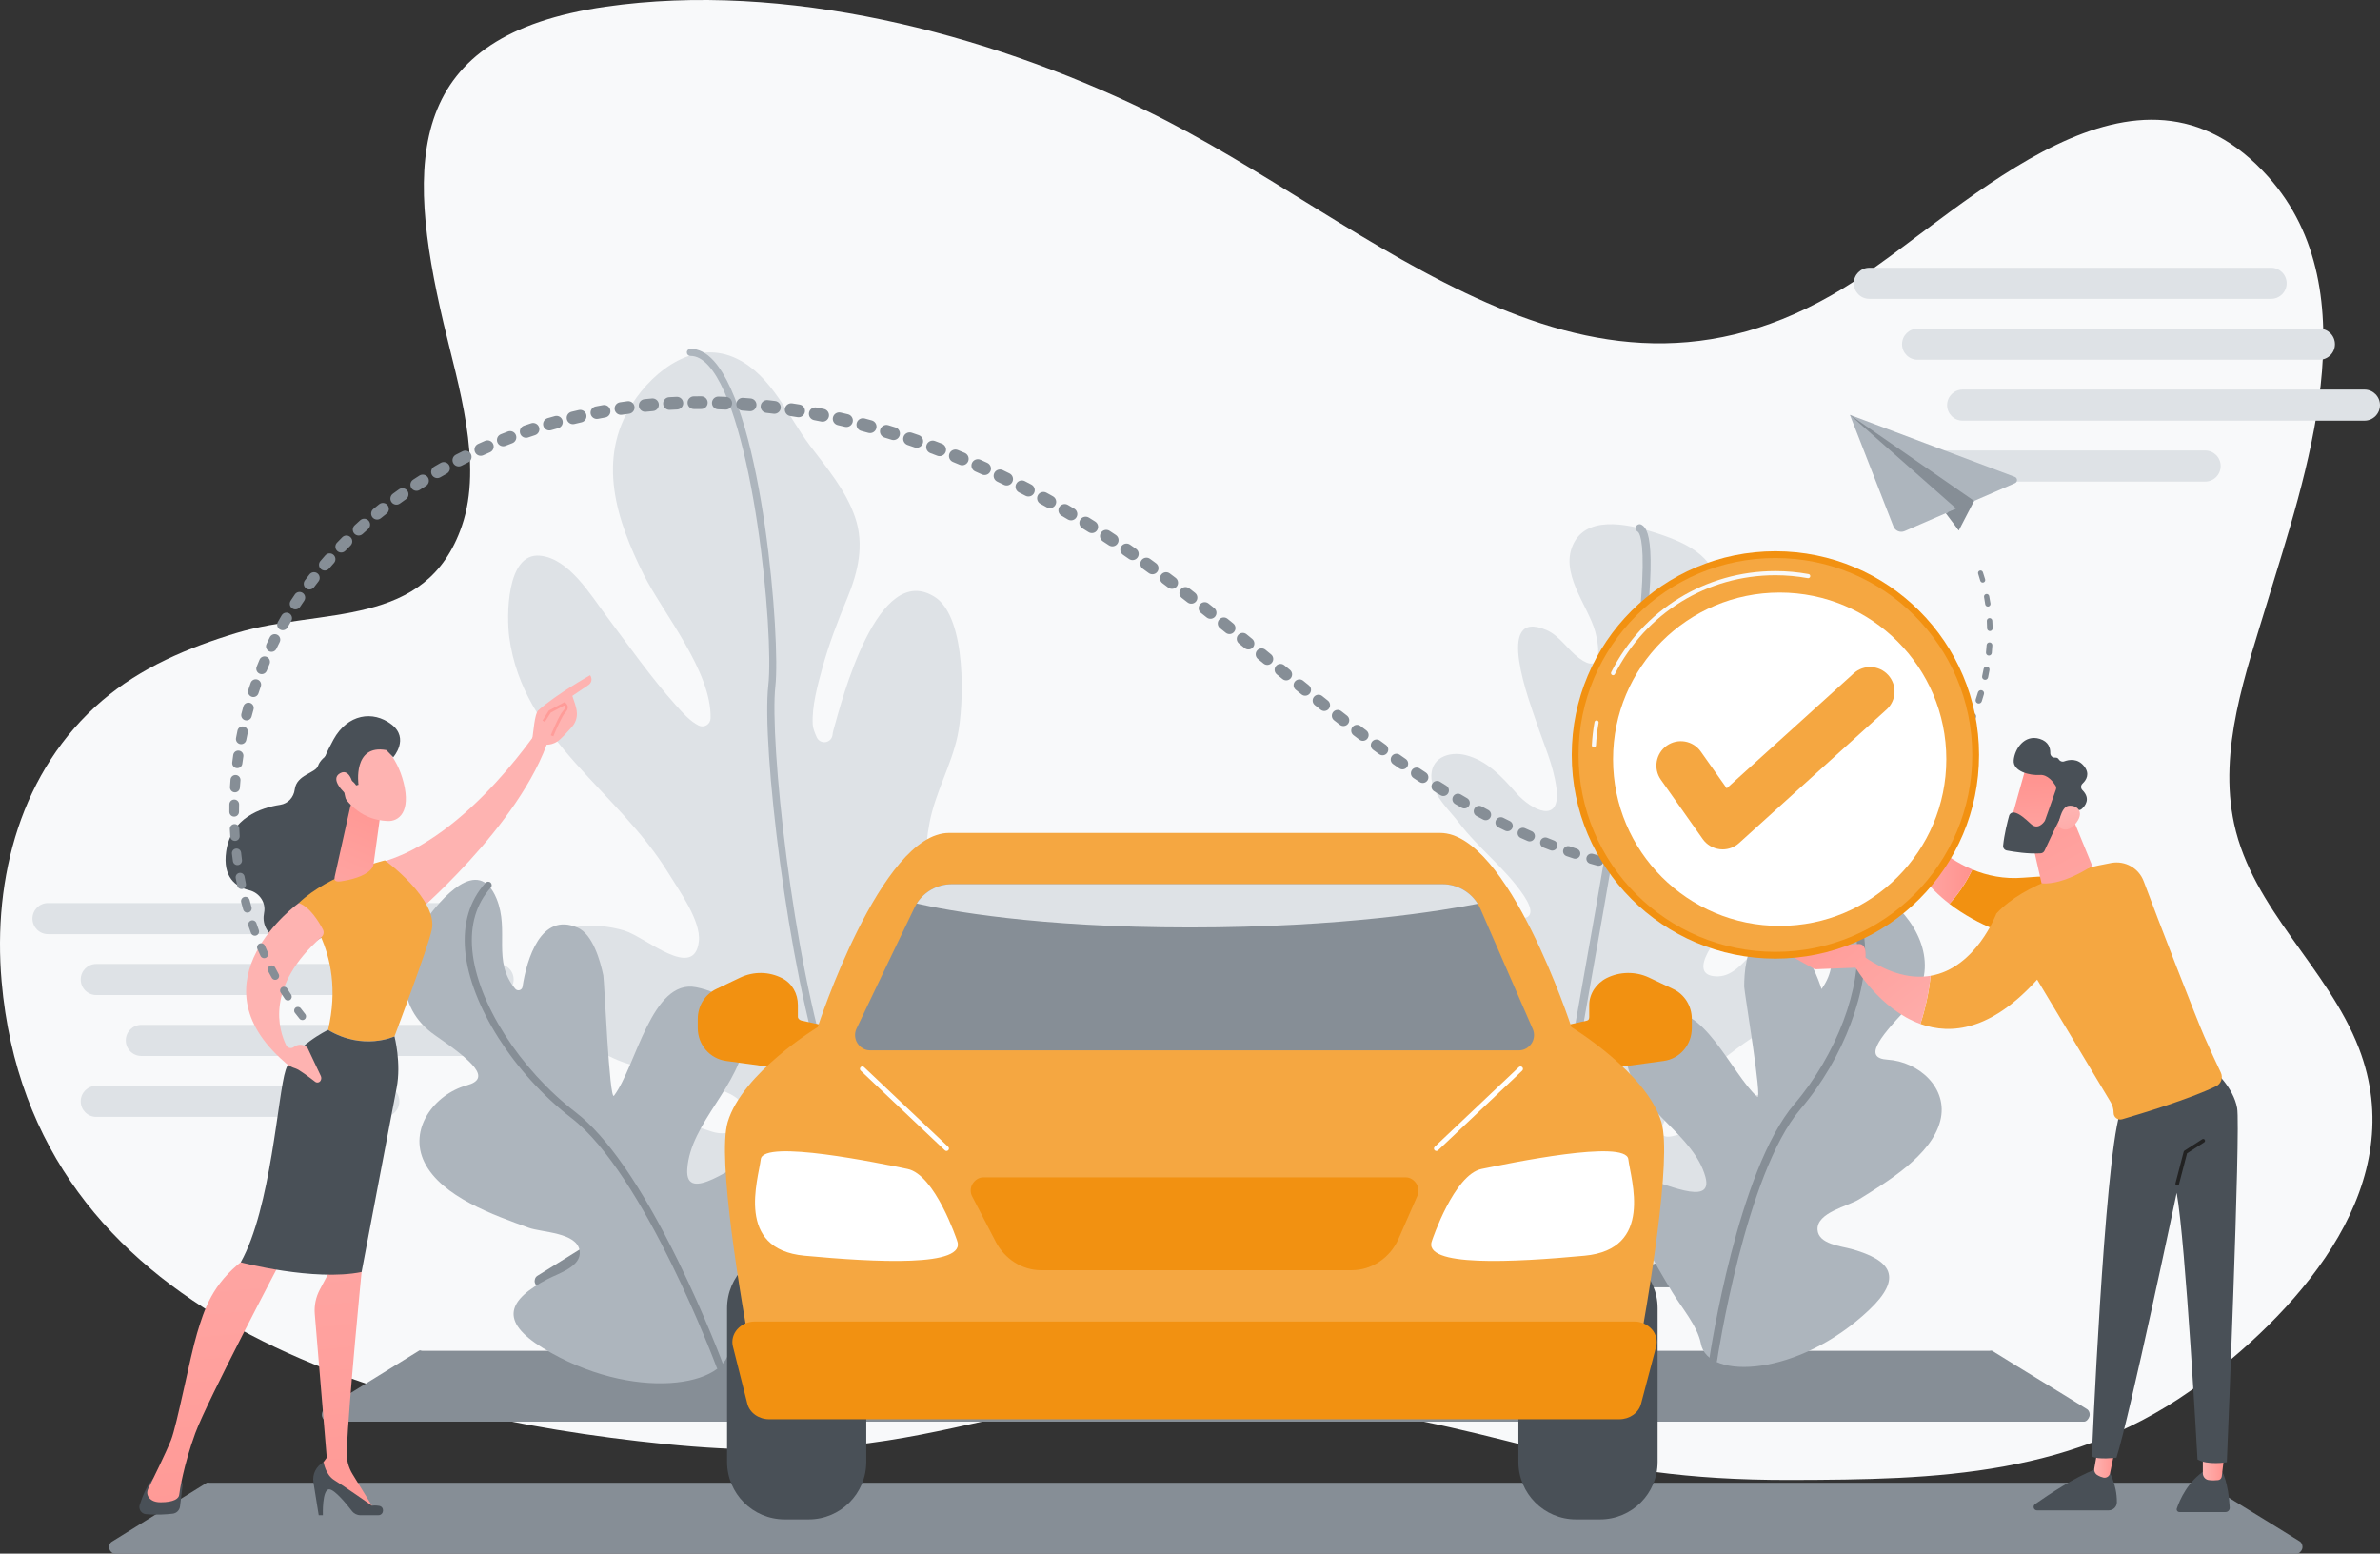
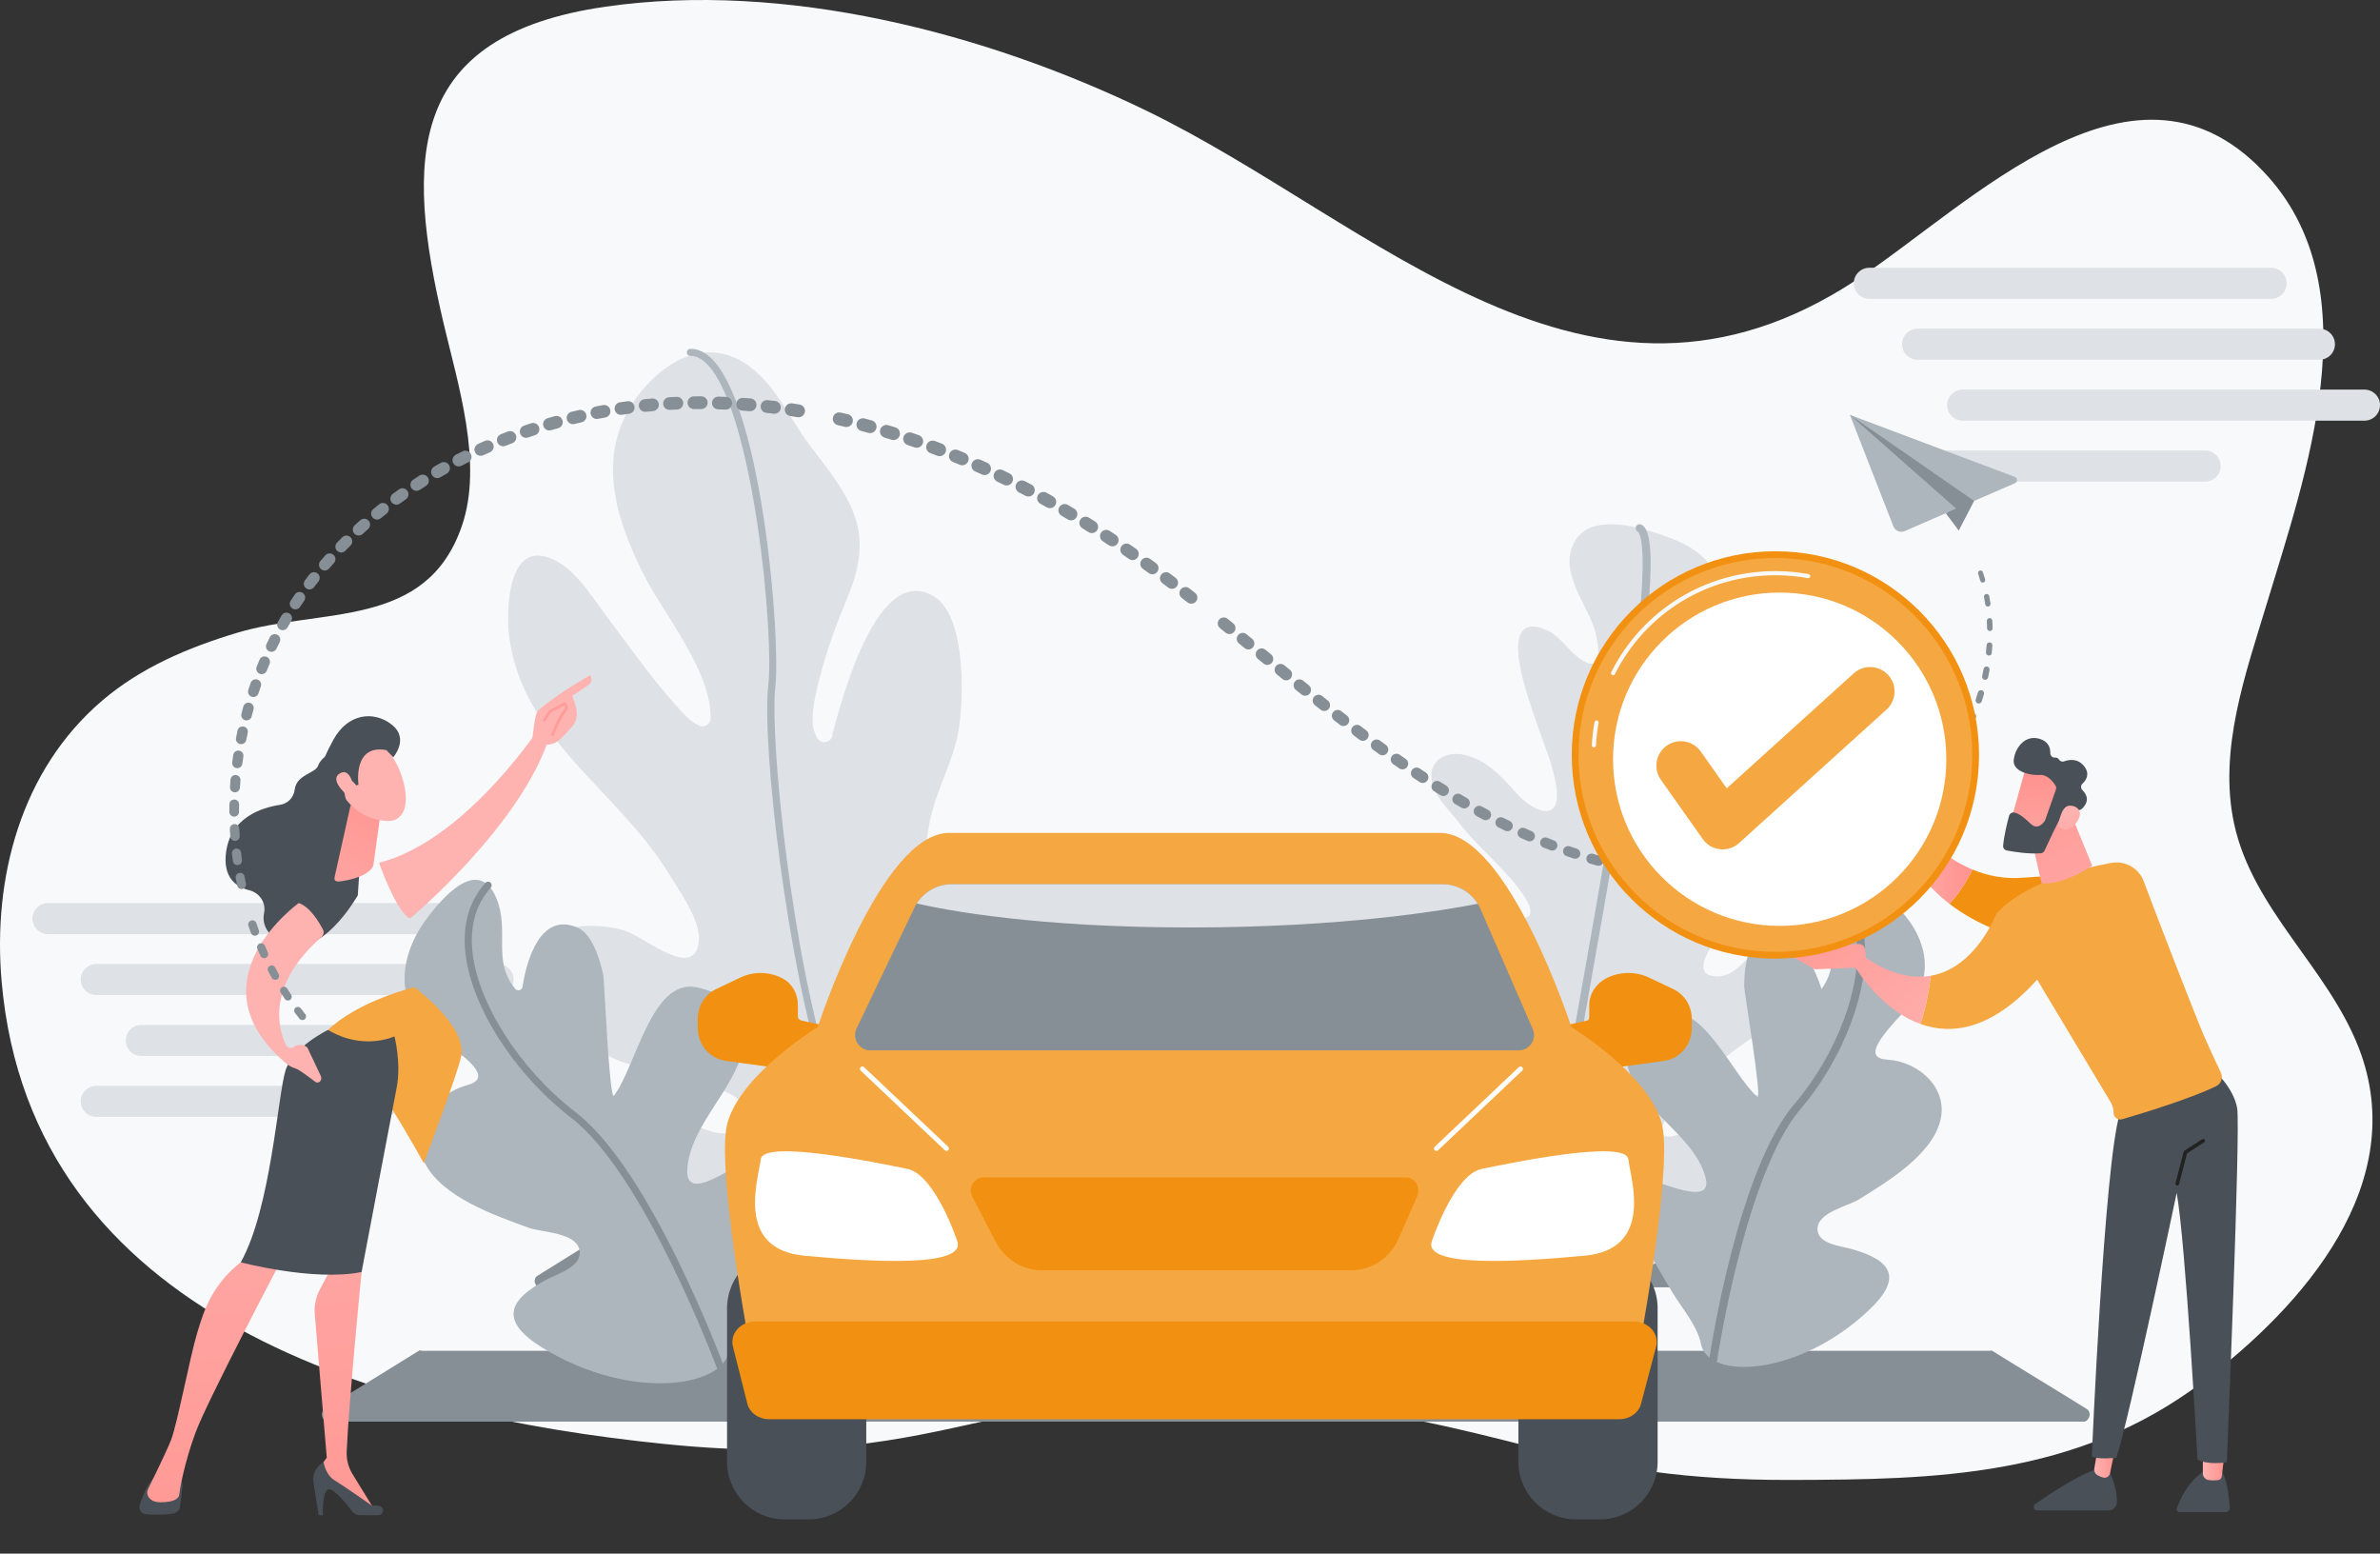
<svg xmlns="http://www.w3.org/2000/svg" version="1.1" id="Livello_1" x="0px" y="0px" width="2163.008px" height="1411.641px" viewBox="0 0 2163.008 1411.641" enable-background="new 0 0 2163.008 1411.641" xml:space="preserve">
  <rect x="0" y="0" width="2163.008" height="1411.641" fill="#333333" stroke="none" />
  <g id="Background">
</g>
  <g id="Illustration">
    <path fill="#F8F9FA" d="M604.337,1312.092c278.063,28.208,299.473-72.388,596.346-35.604   c185.067,22.932,231.302,68.784,427.231,68.237c130.861-0.364,259.181-2.48,373.813-88.993   c92.391-69.729,189.275-181.034,142.104-303.304c-28.117-72.871-96.513-126.006-113.373-203.782   c-14.64-67.522,10.654-137.182,29.99-201.16c34.741-114.95,94.545-282.047,1.053-386.782   c-119.497-133.77-270.373,25.324-374.608,93.82c-242.832,159.568-436.738-53.253-645.783-154.316   C895.205,29.672,713.154-17.305,550.504,6.051c-181.536,26.068-182.41,138.587-147.347,287.79   c13.058,55.559,36.138,127.269,16.6,184.081c-32.416,94.253-127.384,73.816-204.896,97.235   c-43.952,13.28-86.76,31.338-122.028,61.453C18.979,699.671-6.757,797.62,1.472,891.786   C28.255,1198.292,348.312,1286.118,604.337,1312.092z" />
    <g>
      <path fill="#868E96" d="M491.099,1169.69c403.16,0,806.319,0,1209.479,0c2.331,0,4.382-2.021,5.024-4.26    c0.643-2.24-0.276-4.875-2.254-6.109c-28.695-17.918-57.391-35.564-86.086-53.483c-0.827-0.517-1.786-0.52-2.762-0.52    c-345.775,0-691.551,0-1037.325,0c-0.98,0-1.931-0.119-2.763,0.399c-28.695,17.918-57.391,35.642-86.086,53.559    c-1.976,1.233-2.891,4.013-2.248,6.252C486.722,1167.767,488.77,1169.69,491.099,1169.69z" />
      <path fill="#868E96" d="M297.721,1291.775c532.078,0,1064.156,0,1596.234,0c2.33,0,4.381-2.688,5.023-4.929    c0.645-2.241-0.275-5.21-2.253-6.444c-28.695-17.918-57.392-35.063-86.087-52.98c-0.827-0.518-1.786-0.019-2.762-0.019    c-474.693,0-949.387,0-1424.079,0c-0.98,0-1.931-0.788-2.763-0.27c-28.695,17.918-57.391,35.307-86.085,53.224    c-1.977,1.234-2.892,4.516-2.249,6.754C293.345,1289.35,295.392,1291.775,297.721,1291.775z" />
-       <path fill="#868E96" d="M2090.104,1400.574c-28.695-17.918-57.391-35.218-86.086-53.136c-0.827-0.516-1.787-0.171-2.762-0.171    c-603.612,0-1207.224,0-1810.834,0c-0.98,0-1.93-0.349-2.762,0.171c-28.695,17.918-57.392,35.527-86.086,53.445    c-1.977,1.231-2.892,4.184-2.248,6.422c0.643,2.238,2.689,4.334,5.019,4.334c660.996,0,1321.991,0,1982.987,0    c2.331,0,4.382-2.248,5.024-4.488C2093,1404.911,2092.08,1401.81,2090.104,1400.574z" />
    </g>
    <g>
      <path fill="#DEE2E6" d="M408.788,848.795H43.62c-7.805,0-14.131-6.326-14.131-14.131l0,0c0-7.804,6.326-14.13,14.131-14.13    h365.168c7.805,0,14.131,6.326,14.131,14.13l0,0C422.918,842.469,416.592,848.795,408.788,848.795z" />
      <path fill="#DEE2E6" d="M452.666,904.146H87.497c-7.805,0-14.13-6.325-14.13-14.13l0,0c0-7.804,6.325-14.131,14.13-14.131h365.169    c7.804,0,14.13,6.327,14.13,14.131l0,0C466.795,897.82,460.469,904.146,452.666,904.146z" />
      <path fill="#DEE2E6" d="M348.823,1014.847H87.497c-7.805,0-14.13-6.326-14.13-14.13l0,0c0-7.805,6.325-14.131,14.13-14.131    h261.326c7.805,0,14.13,6.326,14.13,14.131l0,0C362.953,1008.521,356.627,1014.847,348.823,1014.847z" />
      <path fill="#DEE2E6" d="M493.616,959.495H128.448c-7.804,0-14.13-6.325-14.13-14.131l0,0c0-7.803,6.326-14.129,14.13-14.129    h365.169c7.805,0,14.13,6.326,14.13,14.129l0,0C507.746,953.17,501.421,959.495,493.616,959.495z" />
    </g>
    <g>
      <path fill="#DEE2E6" d="M2064.049,271.548H1698.88c-7.805,0-14.13-6.326-14.13-14.13l0,0c0-7.805,6.325-14.13,14.13-14.13h365.169    c7.804,0,14.13,6.325,14.13,14.13l0,0C2078.179,265.222,2071.853,271.548,2064.049,271.548z" />
      <path fill="#DEE2E6" d="M2107.926,326.898h-365.169c-7.804,0-14.13-6.326-14.13-14.13l0,0c0-7.804,6.326-14.13,14.13-14.13    h365.169c7.804,0,14.13,6.327,14.13,14.13l0,0C2122.056,320.573,2115.729,326.898,2107.926,326.898z" />
      <path fill="#DEE2E6" d="M2004.084,437.6h-261.327c-7.805,0-14.13-6.326-14.13-14.13l0,0c0-7.804,6.325-14.13,14.13-14.13h261.327    c7.804,0,14.129,6.327,14.129,14.13l0,0C2018.213,431.273,2011.888,437.6,2004.084,437.6z" />
      <path fill="#DEE2E6" d="M2148.877,382.249h-365.168c-7.805,0-14.131-6.326-14.131-14.13l0,0c0-7.805,6.326-14.131,14.131-14.131    h365.168c7.805,0,14.131,6.326,14.131,14.131l0,0C2163.008,375.923,2156.682,382.249,2148.877,382.249z" />
    </g>
    <g>
      <g>
        <path fill="#DEE2E6" d="M837.694,987.715c6.119-14.781,9.832-30.314,16.932-44.718c15.055-30.539,37.42-53.663,59.11-79.146     c14.904-17.507,40.349-48.549,19.479-70.85c-10.248-10.942-26.957-12.329-40.796-10.67c-41.845,5.019-56.96,15.126-47.669-34.503     c5.157-27.55,19.819-52.34,25.569-79.446c5.814-27.407,8.603-107.095-20.633-125.895     c-51.925-33.384-84.404,92.777-92.427,121.685c-0.295,1.062-0.492,2.229-0.618,3.474c-0.339,3.364-2.887,6.085-6.221,6.646     c-3.334,0.561-6.639-1.178-8.056-4.246c-1.992-4.313-3.555-8.38-3.728-11.806c-0.847-16.768,4.36-35.248,8.744-51.295     c5.934-21.728,14.118-42.884,22.723-63.677c9.772-23.616,15.539-48.253,7.086-73.114c-8.313-24.457-25.491-44.678-40.849-64.976     c-20.292-26.819-34.566-63.401-66.337-79.077c-37.528-18.514-75.204,9.502-95.332,40.681     c-32.595,50.486-14.378,105.979,10.296,155.246c17.474,34.892,61.893,87.858,60.829,130.655c-0.064,2.577-1.447,4.941-3.663,6.26     c-2.216,1.319-4.955,1.411-7.25,0.236c-7.725-3.952-13.876-10.893-20.363-18.105c-22.948-25.516-42.923-54.133-63.514-81.555     c-14.171-18.872-34.014-52.25-60.307-54.62c-30.775-2.774-30.307,55.81-27.877,73.982     c12.459,93.185,98.922,139.622,144.594,214.345c9.404,15.387,29.858,43.438,27.731,62.163c-4.095,36.046-48.261-3.821-67.5-9.761     c-26.708-8.245-73.476-8.402-73.827,28.242c-0.406,42.58,36.349,79.235,74.646,92.016c30.717,10.249,65.81,13.773,94.927,28.072     c26.639,13.082,10.691,42.544-16.031,34.392c-11.032-3.366-22.053-7.774-32.792-11.979c-10.405-4.074-41.063-20.907-48.682-5.266     c-5.816,11.943,6.255,32.797,11.061,42.979c53.854,114.09,98.222,93.147,160.424,115.459     c17.86,6.405,29.942,20.909,36.396,38.371c2.784,7.534,2.502,35.829,11.099,38.381c11.851,3.479,28.416-21.104,33.5-28.147     c9.415-13.04,20.834-24.396,30.231-37.454c16.214-22.53,42.772-55.819,39.796-85.61c-1.474-14.756-14.176-20.69-27.878-21.775     c-23.197-1.836-59.99-6.189-45.213-38.17C822.64,1019.271,831.005,1003.876,837.694,987.715z" />
        <path fill="#ADB5BD" d="M790.564,1245.335c-1.76,0-3.203-1.41-3.237-3.179c-0.027-1.55-3.272-156.211-37.504-259.973     c-34.056-103.231-57.702-305.163-51.577-359.369c5.348-47.308-13.481-245.491-54.366-290.6c-5.364-5.918-10.833-8.879-16.38-8.8     c-1.849,0.007-3.258-1.403-3.283-3.191s1.402-3.258,3.19-3.284c7.443-0.065,14.602,3.568,21.27,10.926     c44.742,49.365,60.762,253.59,56.006,295.676c-5.432,48.058,15.345,247.656,51.29,356.613     c34.542,104.7,37.801,260.321,37.83,261.881c0.033,1.787-1.39,3.265-3.177,3.297     C790.605,1245.335,790.584,1245.335,790.564,1245.335z" />
      </g>
      <g>
        <path fill="#ADB5BD" d="M683.936,1052.485c-14.564,3.964-61.53,42.947-59.336,9.793c2.818-42.59,49.23-76.491,52.665-120.128     c2-25.418-21.656-40.618-44.649-45.121c-40.331-7.897-54.484,71.723-74.574,98.547c-4.226,5.644-8.793-104.817-9.742-109.342     c-2.769-13.188-9.555-37.292-23.352-43.34c-33.368-14.629-46.261,28.729-50.065,53.729c-0.224,1.463-1.281,2.657-2.705,3.058     c-1.423,0.396-2.947-0.076-3.896-1.21c-21.297-25.448-4.953-52.388-16.977-81.857c-16.565-40.604-51.081,0.911-65.072,20.273     c-23.995,33.205-28.383,77.89,9.194,103.831c34.507,23.82,51.592,39.149,28.919,45.396     c-29.699,8.186-53.479,39.929-38.569,70.054c15.592,31.507,63.682,48.121,94.571,59.372c12.159,4.43,43.993,4.089,46.45,21.018     c2.053,14.15-19.311,20.532-28.953,25.547c-36.418,18.938-44.527,38.202-4.389,62.792     c81.031,49.641,170.387,35.621,169.492-1.819c-0.4-17.676,11.512-39.186,17.117-55.345c6.007-17.314,11.941-34.665,16.608-52.398     C701.404,1097.356,718.074,1043.193,683.936,1052.485z" />
        <path fill="#868E96" d="M654.437,1244.767c-1.315,0-2.552-0.809-3.037-2.113c-0.647-1.751-65.651-175.642-132.195-226.892     c-52.261-40.249-91.911-102.642-96.422-151.728c-2.284-24.856,3.92-45.669,18.441-61.854c1.195-1.333,3.243-1.441,4.572-0.248     c1.332,1.192,1.442,3.241,0.249,4.571c-13.271,14.792-18.928,33.948-16.814,56.939c4.359,47.429,42.982,107.954,93.924,147.188     c28.624,22.046,59.941,67.452,93.083,134.961c24.595,50.099,41.071,94.368,41.235,94.81c0.621,1.678-0.235,3.54-1.911,4.161     C655.191,1244.7,654.811,1244.767,654.437,1244.767z" />
      </g>
    </g>
    <g>
      <g>
        <g>
          <path fill="#DEE2E6" d="M1387.354,1135.935c-42.692-24.028-84.02-62.391-117.521-99.188      c-13.718-15.066-37.035-39.041-38.401-61.755c-1.771-29.463,53.743-26.334,71.724-22.603      c13.882,2.881,30.232,14.662,44.637,11.896c34.006-6.526-5.139-49.771-14.757-59.143      c-18.063-17.602-42.813-35.402-53.521-59.683c-4.937-11.188-5.416-22.296,2.833-31.944      c25.469-29.788,56.582-8.159,78.779,11.129c14.836,12.894,41.628,15.996,23.92-10.619      c-16.411-24.665-41.336-43.027-59.239-66.65c-8.405-11.089-23.445-24.462-24.839-39.551      c-1.782-19.277,15.876-25.459,30.901-21.733c19.255,4.773,32.854,19.307,45.916,34.235      c14.135,16.154,41.349,29.438,36.668-4.873c-2.837-20.796-11.511-39.266-17.977-58.813      c-5.367-16.213-39.854-105.239,9.145-84.106c11.559,4.985,19.405,17.975,29.466,25.451c20.81,15.463,18.89-8.544,14.754-23.856      c-6.57-24.322-33.925-54.366-19.047-81.559c14.188-25.918,54.873-14.779,76.066-7.725c27.782,9.247,57.143,22.614,54.72,59.56      c-2.149,32.807-26.062,61.166-37.123,90.912c-6.671,17.933-22.191,73.076,5.028,79.17c24.076,5.392,40.417-25.117,57.162-36.984      c29.185-20.686,50.198,13.841,53.701,40.389c4.183,31.705-8.53,57.404-27.333,80.801c-12.124,15.087-27.47,26.519-40.961,40.075      c-8.07,8.11-41.535,47.597-12.05,48.417c23.173,0.644,33.122-31.715,54.245-35.703c30.907-5.835,30.066,38.287,18.46,55.771      c-13.517,20.358-36.306,31.913-54.865,45.997c-22.983,17.441-49.462,36.152-63.802,62.829      c-18.064,33.605,29.611,7.385,39.054,1.104c15.604-10.38,43.436-32.295,62.139-17.513c23.253,18.376-8.873,67.192-20.54,82.829      c-30.281,40.584-76.269,68.476-124.872,72.733C1438.873,1157.948,1411.99,1149.8,1387.354,1135.935z" />
          <path fill="#ADB5BD" d="M1451.763,1163.824c-1.455,0-2.823-0.888-3.367-2.327c-0.39-1.037-38.755-105.028-16.231-233.504      c2.119-12.09,4.543-25.729,7.173-40.535c12.773-71.909,30.27-170.394,41.769-252.88c6.272-45.007,10.085-80.612,11.327-105.828      c1.984-40.243-3.021-45.098-4.043-45.662c-1.738-0.96-2.371-3.147-1.412-4.888c0.959-1.736,3.147-2.376,4.886-1.412      c8.495,4.687,14.706,27.212-3.634,158.782c-11.518,82.618-29.024,181.179-41.809,253.146c-2.63,14.801-5.054,28.436-7.17,40.518      c-22.189,126.562,15.493,228.709,15.878,229.726c0.699,1.858-0.239,3.935-2.099,4.635      C1452.613,1163.753,1452.184,1163.824,1451.763,1163.824z" />
        </g>
      </g>
      <g>
        <path fill="#ADB5BD" d="M1545.804,1220.887c-2.98-15.961-17.751-33.039-25.845-46.502c-8.672-14.425-17.283-28.896-24.828-43.949     c-7.649-15.26-32.869-60.783-0.434-58.887c13.837,0.811,63.412,26.967,55.174-2.413c-10.583-37.741-58.699-59.436-70.032-98.001     c-6.603-22.463,11.782-40.595,31.596-48.988c34.751-14.721,62.52,54.156,85.644,74.466c4.863,4.271-11.91-95.857-11.91-100.104     c-0.007-12.374,1.535-35.318,12.791-43.362c30.322-21.668,51.413,26.121,57.474,45.573c21.489-30.02-1.898-52.134,3.74-83.11     c7.213-39.62,46.077-8.837,62.311,5.92c27.84,25.306,40.229,64.632,11.363,95.046c-26.508,27.93-38.964,44.936-17.408,46.265     c28.236,1.741,55.605,25.773,47.901,55.664c-8.058,31.261-48.132,55.28-73.766,71.23c-10.09,6.277-38.763,11.988-37.771,27.666     c0.829,13.105,21.233,14.802,30.848,17.485c36.308,10.134,47.236,25.915,15.813,55.599     C1635.025,1250.409,1552.075,1254.7,1545.804,1220.887z" />
        <path fill="#868E96" d="M1556.944,1239.456c-0.176,0-0.354-0.012-0.533-0.039c-1.965-0.291-3.319-2.122-3.028-4.087     c1.041-6.999,26.082-172.12,77.42-232.188c38.26-44.767,61.468-106.263,56.438-149.551c-2.426-20.88-11.047-36.884-25.62-47.562     c-1.603-1.172-1.951-3.423-0.775-5.025c1.177-1.601,3.427-1.948,5.026-0.775c16.255,11.909,25.85,29.583,28.516,52.533     c5.241,45.122-18.655,108.883-58.117,155.054c-50.005,58.51-75.519,226.88-75.771,228.573     C1560.232,1238.174,1558.697,1239.456,1556.944,1239.456z" />
      </g>
    </g>
    <g>
      <g>
        <g>
          <path fill="#495057" d="M787.299,1188.71c0-28.894-23.422-52.315-52.315-52.315H713.09c-28.894,0-52.316,23.423-52.316,52.315      v139.539c0,28.893,23.423,52.314,52.316,52.314h21.893c28.894,0,52.315-23.423,52.315-52.314L787.299,1188.71L787.299,1188.71z" />
          <path fill="#495057" d="M1506.49,1188.71c0-28.894-23.422-52.315-52.314-52.315h-21.894c-28.894,0-52.315,23.423-52.315,52.315      v139.539c0,28.893,23.423,52.314,52.315,52.314h21.894c28.894,0,52.314-23.423,52.314-52.314V1188.71z" />
        </g>
        <g>
          <path fill="#F29111" d="M728.471,927.342c-1.568-0.349-3.324-1.738-3.324-3.345v-10.751c0-10.359-5.195-19.836-14.446-24.499      c-11.935-6.016-25.647-6.226-37.757-0.568l-21.841,10.407c-10.616,4.959-16.964,15.615-16.964,27.334v8.196      c0,15.09,10.872,27.858,25.823,29.896l91.473,12.473l10.94-41.725L728.471,927.342z" />
          <path fill="#F29111" d="M1442.323,927.342c1.568-0.349,2.015-1.738,2.015-3.345v-10.751c0-10.359,6.506-19.836,15.757-24.499      c11.935-6.016,26.304-6.226,38.412-0.568l21.969,10.407c10.616,4.959,17.091,15.615,17.091,27.334v8.196      c0,15.09-10.671,27.858-25.622,29.896l-91.373,12.473l-11.544-41.725L1442.323,927.342z" />
        </g>
        <path fill="#F5A741" d="M1509.925,1019.59c-13.263-44.769-81.79-86.302-81.79-86.302s-57.475-176.468-119.368-176.468     c-49.7,0-169.044,0-214.15,0c0,0-6.616,0-17.685,0c-45.153,0-164.711,0-214.421,0c-61.896,0-119.369,176.468-119.369,176.468     s-68.526,41.467-81.79,86.233c-9.696,32.729,11.326,158.341,23.333,223.298c4.232,22.901,25.844,40.076,51.08,40.076h341.167     h17.685h340.896c25.235,0,46.847-17.142,51.08-40.043C1498.599,1177.896,1519.62,1052.318,1509.925,1019.59z" />
        <path fill="#F29111" d="M1501.315,1207.927c-3.855-4.412-9.739-7.16-15.964-7.16H685.925c-6.187,0-12.037,2.716-15.896,7.083     c-3.858,4.365-5.309,10.168-3.938,15.615l13.082,51.887c2.104,8.362,10.337,14.204,19.834,14.204h772.606     c9.415,0,17.6-5.698,19.784-13.969l13.736-51.998C1506.579,1218.121,1505.173,1212.339,1501.315,1207.927z" />
        <g>
          <path fill="#FFFFFF" d="M869.728,1126.984c0,0-19.896-59.685-44.947-64.842c-25.053-5.158-131.158-27.264-133.369-8.843      c-2.21,18.421-23.579,81.79,39.79,87.685C794.569,1146.879,879.936,1151.729,869.728,1126.984z" />
          <path fill="#FFFFFF" d="M1301.55,1126.984c0,0,19.895-59.685,44.946-64.842c25.054-5.158,131.158-27.264,133.368-8.843      c2.212,18.421,23.579,81.79-39.788,87.685C1376.708,1146.878,1291.342,1151.729,1301.55,1126.984z" />
        </g>
        <path fill="#F29111" d="M1287.261,1075.479c-2.06-3.171-5.582-5.676-9.362-5.676h-384.52c-3.916,0-7.546,2.643-9.564,5.998     c-2.02,3.354-2.131,7.818-0.296,11.277l21.634,41.634c8.028,15.139,23.761,25.439,40.896,25.439h282.53     c18.272,0,34.836-11.438,42.278-28.127l17.232-39.285C1289.632,1083.286,1289.318,1078.65,1287.261,1075.479z" />
        <g>
          <path fill="#868E96" d="M1391.967,947.999c-2.498,3.804-6.742,6.378-11.318,6.378H790.613c-4.62,0-8.93-2.642-11.406-6.555      c-2.476-3.912-2.784-8.958-0.795-13.157c13.396-28.229,38.529-80.555,52.61-109.8c0.641-1.325,1.349-2.657,2.145-3.874      c6.809-10.81,18.768-17.557,31.743-17.557h446.196c13.108,0,25.111,6.846,31.896,17.743c0.951,1.548,1.813,3.18,2.543,4.859      l47.481,109.017C1394.862,939.232,1394.465,944.176,1391.967,947.999z" />
          <path fill="#DEE2E6" d="M1343.003,821.179c-31.257,6.168-123.104,21.55-261.639,21.55c-139.684,0-221.649-15.701-248.198-21.779      c6.809-10.81,18.768-17.514,31.743-17.514h446.196C1324.214,803.436,1336.217,810.281,1343.003,821.179z" />
        </g>
        <g>
          <g>
            <path fill="#FFFFFF" d="M860.219,1045.792c-0.546,0-1.092-0.2-1.521-0.604l-76.478-72.372c-0.887-0.84-0.925-2.238-0.087-3.126       c0.842-0.886,2.241-0.923,3.126-0.087l76.479,72.373c0.886,0.84,0.925,2.238,0.086,3.126       C861.391,1045.561,860.805,1045.792,860.219,1045.792z" />
          </g>
          <g>
            <path fill="#FFFFFF" d="M1305.427,1045.792c-0.586,0-1.171-0.231-1.606-0.689c-0.839-0.888-0.8-2.286,0.087-3.126       l76.479-72.373c0.888-0.836,2.287-0.799,3.126,0.087c0.839,0.888,0.8,2.286-0.086,3.126l-76.479,72.372       C1306.519,1045.592,1305.973,1045.792,1305.427,1045.792z" />
          </g>
        </g>
      </g>
    </g>
    <g>
      <path fill="#495057" d="M307.551,679.452c0,0-15.593,7.584-18.46,16.297c-2.3,6.991-19.542,7.893-21.245,21.642    c-0.879,7.099-6.132,12.783-13.203,13.867c-17.608,2.698-44.747,11.844-49.089,42.417c-3.314,23.337,8.583,32.186,21.067,35.248    c9.17,2.25,15.264,11.169,13.409,20.427c-1.778,8.88,0.874,19.146,16.258,27.263c34.473,18.19,68.9-43.095,68.9-43.095    l7.056-107.008L307.551,679.452z" />
      <linearGradient id="SVGID_1_" gradientUnits="userSpaceOnUse" x1="-1428.269" y1="1036.014" x2="-1530.263" y2="974.517" gradientTransform="matrix(-0.978 -0.211 0.211 -0.978 -1441.561 1211.299)">
        <stop offset="0" style="stop-color:#FF928E" />
        <stop offset="1" style="stop-color:#FEB3B1" />
      </linearGradient>
      <path fill="url(#SVGID_1_)" d="M495.132,654.083c0,0-68.831,108.872-150.681,129.9c0,0,15.948,45.425,28.259,50.623    c0,0,100.696-84.02,126.573-165.053L495.132,654.083z" />
      <path fill="#495057" d="M165.85,1350.428l-2.23,18.339c-0.424,3.479-3.163,6.229-6.646,6.628    c-5.879,0.672-15.313,1.36-24.544,0.385c-4.052-0.429-6.682-4.53-5.448-8.414c2.25-7.079,6.367-17.707,12.303-23.961h20.344    C163.39,1343.404,166.305,1346.693,165.85,1350.428z" />
      <linearGradient id="SVGID_2_" gradientUnits="userSpaceOnUse" x1="-1553.283" y1="-122.755" x2="-1496.842" y2="536.896" gradientTransform="matrix(-1 0 0 -1 -1221.66 1391.741)">
        <stop offset="0" style="stop-color:#FF928E" />
        <stop offset="1" style="stop-color:#FEB3B1" />
      </linearGradient>
      <path fill="url(#SVGID_2_)" d="M325.189,1135.597l3.434,20.198c0,0-11.499,116.475-13.544,163.063    c-0.32,7.304,1.569,14.522,5.403,20.748l19.995,32.47l-50.815-29.985l-1.012-6.201l8.318-11.438l-10.896-130.479    c-0.64-7.666,0.942-15.354,4.557-22.143l10.511-19.746L325.189,1135.597z" />
      <path fill="#495057" d="M343.823,1376.779h-16.216c-3.036,0-5.897-1.394-7.749-3.799c-5.056-6.568-15.529-19.385-20.538-19.719    c-6.741-0.451-5.879,23.518-5.879,23.518h-3.778l-4.787-29.783c-1.205-7.493,2.521-14.918,9.251-18.43    c0,0,1.541,11.398,9.897,16.439c8.357,5.042,34.006,23.097,34.006,23.097s3.143-0.448,6.591,0.175    C349.737,1369.202,349.022,1376.779,343.823,1376.779z" />
      <linearGradient id="SVGID_3_" gradientUnits="userSpaceOnUse" x1="-1439.748" y1="-132.568" x2="-1383.293" y2="527.253" gradientTransform="matrix(-1 0 0 -1 -1221.66 1391.741)">
        <stop offset="0" style="stop-color:#FF928E" />
        <stop offset="1" style="stop-color:#FEB3B1" />
      </linearGradient>
      <path fill="url(#SVGID_3_)" d="M255.589,1145.19c0,0-67.364,127.782-78.072,156.956c-10.708,29.176-14.459,53.514-14.603,55.818    c-0.226,3.602-4.704,7.055-17.052,7.055c-6.371,0-9.491-2.554-11.021-5.025c-1.304-2.108-1.371-4.749-0.272-6.973    c3.896-7.886,16.264-33.088,20.843-44.518c5.468-13.647,17.229-75.494,23.681-96.998s13.742-44.83,41.833-66.315    C220.926,1145.19,240.21,1126.303,255.589,1145.19z" />
-       <path fill="#F5A741" d="M298.144,935.813c17.377-73.632-26.644-115.277-26.644-115.277c27.775-26.661,78.384-38.795,78.384-38.795    s48.291,35.307,42.562,62.939c-3.356,16.196-33.942,97.013-33.942,97.013S330.219,955.076,298.144,935.813z" />
+       <path fill="#F5A741" d="M298.144,935.813c27.775-26.661,78.384-38.795,78.384-38.795    s48.291,35.307,42.562,62.939c-3.356,16.196-33.942,97.013-33.942,97.013S330.219,955.076,298.144,935.813z" />
      <path fill="#495057" d="M259.617,972.266c7.071-21.304,38.526-36.453,38.526-36.453c32.075,19.265,60.358,5.88,60.358,5.88    s6.343,24.244,1.965,46.774c-4.378,22.529-31.845,167.327-31.845,167.327c-43.275,8.771-109.834-8.821-109.834-8.821    C246.353,1098.031,252.545,993.57,259.617,972.266z" />
      <linearGradient id="SVGID_4_" gradientUnits="userSpaceOnUse" x1="250.234" y1="691.477" x2="173.736" y2="500.984" gradientTransform="matrix(1 0 0 -1 102.4 1391.741)">
        <stop offset="0" style="stop-color:#FF928E" />
        <stop offset="1" style="stop-color:#FEB3B1" />
      </linearGradient>
      <path fill="url(#SVGID_4_)" d="M318.313,733.081l-14.128,63.459c-1.353,5.59,3.743,4.676,9.395,3.609    c9.256-1.745,21.184-5.339,25.171-12.54c0.405-0.732,0.607-1.562,0.723-2.392l6.07-44.004c0.48-3.49-1.406-6.88-4.629-8.309    l-11.712-5.192C324.693,725.715,319.474,728.286,318.313,733.081z" />
      <linearGradient id="SVGID_5_" gradientUnits="userSpaceOnUse" x1="378.182" y1="604.914" x2="279.186" y2="547.917" gradientTransform="matrix(1 0 0 -1 102.4 1391.741)">
        <stop offset="0" style="stop-color:#FF928E" />
        <stop offset="1" style="stop-color:#FEB3B1" />
      </linearGradient>
      <path fill="url(#SVGID_5_)" d="M271.5,820.534c0,0-98.604,70.546-12.611,144.676c0,0,3.279,3.709,9.729,5.639    c3.256,0.974,12.89,8.262,17.773,12.062c1.57,1.223,3.839,0.807,4.896-0.881c0.826-1.319,0.924-2.973,0.258-4.382l-12.207-25.813    c-3.392-3.163-8.579-3.389-12.229-0.529c-2.329,1.824-5.739,1.061-7.044-1.595c-6.646-13.539-19.2-53.359,32.176-98.354    c1.932-1.691,2.421-4.488,1.234-6.766C289.866,837.655,281.61,823.885,271.5,820.534z" />
      <g>
        <linearGradient id="SVGID_6_" gradientUnits="userSpaceOnUse" x1="-1647.097" y1="1040.848" x2="-1636.598" y2="911.854" gradientTransform="matrix(-0.981 -0.194 0.194 -0.981 -1426.614 1234.275)">
          <stop offset="0" style="stop-color:#FF928E" />
          <stop offset="1" style="stop-color:#FEB3B1" />
        </linearGradient>
        <path fill="url(#SVGID_6_)" d="M345.373,675.233c0,0,15.041,10.181,21.504,36.109c6.462,25.928-4.04,35.229-14.807,34.657     c-10.766-0.57-26.375-3.898-39.9-22.5C298.644,704.899,325.663,662.792,345.373,675.233z" />
        <path fill="#495057" d="M325.809,713.042c0,0-5.511-37.151,25.334-31.47l6.237,6.493c0,0,15.098-17.003-1.61-29.855     c-16.708-12.854-39.894-9.563-52.722,13.837c-12.827,23.398-17.482,39.841-6.731,54.381c10.752,14.54,18.839,2.068,18.839,2.068     s-4.931-12.584-0.84-17.982c4.092-5.4,9.37,3.14,9.37,3.14L325.809,713.042z" />
        <linearGradient id="SVGID_7_" gradientUnits="userSpaceOnUse" x1="-1621.205" y1="1042.947" x2="-1610.706" y2="913.957" gradientTransform="matrix(-0.981 -0.194 0.194 -0.981 -1426.614 1234.275)">
          <stop offset="0" style="stop-color:#FF928E" />
          <stop offset="1" style="stop-color:#FEB3B1" />
        </linearGradient>
        <path fill="url(#SVGID_7_)" d="M321.593,716.224c0,0-2.722-19.114-12.483-13.65s3.52,17.856,8.843,22.072L321.593,716.224z" />
      </g>
      <g>
        <linearGradient id="SVGID_8_" gradientUnits="userSpaceOnUse" x1="-1493.33" y1="1143.934" x2="-1595.326" y2="1082.436" gradientTransform="matrix(-0.978 -0.211 0.211 -0.978 -1441.561 1211.299)">
          <stop offset="0" style="stop-color:#FF928E" />
          <stop offset="1" style="stop-color:#FEB3B1" />
        </linearGradient>
        <path fill="url(#SVGID_8_)" d="M494.658,676.496c0.208,2.246-8.143,3.799-10.8-5.775c0.73-4.157,2.028-22.359,5.215-25.188     c16.976-15.061,47.243-32.004,47.243-32.004c3.385,5.168-1.054,8.572-1.054,8.572L520.152,632.3     c1.576,5.22,3.876,9.835,4.136,15.795c0.197,4.513-1.47,8.932-4.466,12.354c-3.007,3.438-7.055,7.873-10.704,11.24     C502.212,678.065,494.658,676.496,494.658,676.496z" />
        <linearGradient id="SVGID_9_" gradientUnits="userSpaceOnUse" x1="414.209" y1="860.099" x2="373.712" y2="467.137" gradientTransform="matrix(1 0 0 -1 102.4 1391.741)">
          <stop offset="0" style="stop-color:#FF928E" />
          <stop offset="1" style="stop-color:#FEB3B1" />
        </linearGradient>
        <path fill="url(#SVGID_9_)" d="M502.867,669.074l-2.312-0.946c0.307-0.749,7.561-18.367,11.064-22.033     c1.333-1.393,1.978-2.582,1.918-3.541c-0.03-0.52-0.286-1.033-0.774-1.556l-12.229,6.537l-5.4,8.457l-2.104-1.345l5.751-9.007     l14.321-7.657l0.646,0.527c1.449,1.183,2.198,2.455,2.285,3.889c0.105,1.708-0.747,3.481-2.604,5.422     C510.786,650.583,504.909,664.102,502.867,669.074z" />
      </g>
    </g>
    <g>
      <g>
        <path fill="#868E96" d="M272.22,925.635l-4.177-5.296c-1.151-1.459-0.901-3.575,0.558-4.727c1.459-1.15,3.575-0.9,4.728,0.559     l0.021,0.027l0.051,0.067l4.018,5.204l0.052,0.067c1.124,1.455,0.854,3.546-0.602,4.669     C275.422,927.323,273.349,927.064,272.22,925.635z" />
        <path fill="#868E96" d="M258.826,907.583l-3.72-5.629c-1.061-1.604-0.62-3.766,0.985-4.825c1.604-1.062,3.765-0.619,4.826,0.985     l0.021,0.03l0.047,0.072l3.565,5.521l0.047,0.072c1.032,1.6,0.573,3.732-1.026,4.766     C261.983,909.604,259.866,909.156,258.826,907.583z" />
        <path fill="#868E96" d="M246.978,888.478l-3.246-5.913c-0.957-1.744-0.318-3.933,1.424-4.89c1.744-0.956,3.933-0.318,4.89,1.425     l0.019,0.033l0.041,0.077l3.101,5.794l0.041,0.077c0.929,1.734,0.273,3.896-1.461,4.823     C250.061,890.827,247.917,890.187,246.978,888.478z" />
        <path fill="#868E96" d="M236.72,868.473l-2.764-6.152c-0.842-1.873-0.005-4.073,1.869-4.916c1.872-0.842,4.073-0.004,4.916,1.869     l0.016,0.035l0.035,0.08l2.628,6.021l0.035,0.08c0.813,1.864-0.038,4.034-1.902,4.85     C239.701,871.147,237.546,870.311,236.72,868.473z" />
        <path fill="#868E96" d="M228.07,847.724l-2.28-6.347c-0.718-1.994,0.318-4.191,2.313-4.908s4.191,0.318,4.908,2.313l0.014,0.039     l0.028,0.081l2.157,6.208l0.027,0.082c0.689,1.982-0.359,4.148-2.342,4.837C230.925,850.713,228.774,849.681,228.07,847.724z" />
-         <path fill="#868E96" d="M221.025,826.377l-1.803-6.499c-0.583-2.104,0.649-4.283,2.753-4.867     c2.104-0.583,4.284,0.648,4.867,2.754l0.011,0.04l0.022,0.083l1.688,6.351l0.022,0.084c0.556,2.092-0.688,4.238-2.78,4.794     C223.731,829.669,221.599,828.442,221.025,826.377z" />
        <path fill="#868E96" d="M215.568,804.57l-1.331-6.611c-0.443-2.203,0.983-4.352,3.188-4.795s4.352,0.983,4.795,3.188l0.009,0.043     l0.017,0.084l1.229,6.457l0.018,0.084c0.417,2.19-1.021,4.303-3.211,4.72C218.105,808.152,216.005,806.736,215.568,804.57z" />
        <path fill="#868E96" d="M211.673,782.433l-0.869-6.688c-0.298-2.295,1.32-4.396,3.615-4.694c2.294-0.298,4.396,1.32,4.694,3.614     l0.006,0.044l0.01,0.084l0.778,6.528l0.01,0.085c0.271,2.278-1.355,4.346-3.633,4.616     C214.021,786.29,211.966,784.687,211.673,782.433z" />
        <path fill="#868E96" d="M209.306,760.078l-0.417-6.73c-0.146-2.375,1.659-4.419,4.033-4.565c2.375-0.146,4.418,1.659,4.564,4.033     l0.003,0.046l0.005,0.084l0.336,6.565l0.005,0.086c0.121,2.355-1.691,4.364-4.048,4.483     C211.448,764.2,209.452,762.411,209.306,760.078z" />
        <path fill="#868E96" d="M208.437,737.615l0.026-6.745c0.009-2.442,1.999-4.418,4.441-4.407c2.443,0.01,4.417,1.999,4.408,4.441     v0.047l-0.001,0.086l-0.095,6.572l-0.001,0.086c-0.035,2.425-2.029,4.36-4.453,4.326     C210.354,741.987,208.428,740.018,208.437,737.615z" />
        <path fill="#868E96" d="M209.031,715.142l0.461-6.73c0.171-2.503,2.338-4.394,4.842-4.223c2.503,0.171,4.394,2.338,4.223,4.841     l-0.003,0.048l-0.007,0.086l-0.518,6.554l-0.007,0.086c-0.195,2.481-2.367,4.334-4.848,4.139     C210.708,719.747,208.864,717.603,209.031,715.142z" />
        <path fill="#868E96" d="M211.062,692.749l0.885-6.688c0.339-2.552,2.681-4.347,5.232-4.009s4.346,2.68,4.009,5.231l-0.007,0.05     l-0.013,0.086l-0.932,6.504l-0.012,0.088c-0.362,2.528-2.706,4.284-5.233,3.922C212.48,697.573,210.731,695.258,211.062,692.749z     " />
        <path fill="#868E96" d="M214.508,670.517l1.323-6.625c0.515-2.578,3.021-4.25,5.598-3.735c2.578,0.515,4.25,3.021,3.735,5.6     l-0.005,0.024l-0.019,0.088l-1.323,6.442l-0.018,0.088c-0.527,2.564-3.033,4.216-5.597,3.689     C215.647,675.563,213.999,673.072,214.508,670.517z" />
        <path fill="#868E96" d="M219.397,648.552l1.735-6.523c0.684-2.573,3.324-4.104,5.896-3.419c2.573,0.685,4.104,3.324,3.419,5.897     l-0.007,0.024l-0.022,0.087l-1.725,6.338l-0.023,0.089c-0.695,2.559-3.334,4.068-5.894,3.374     C220.229,653.727,218.72,651.103,219.397,648.552z" />
        <path fill="#868E96" d="M225.659,626.941l2.144-6.403c0.856-2.557,3.623-3.936,6.18-3.079s3.936,3.623,3.079,6.181l-0.008,0.024     l-0.03,0.089l-2.119,6.215l-0.029,0.088c-0.867,2.542-3.63,3.899-6.172,3.033C226.167,632.224,224.811,629.476,225.659,626.941z" />
        <path fill="#868E96" d="M233.28,605.763l2.551-6.255c1.03-2.528,3.916-3.742,6.442-2.712c2.528,1.03,3.742,3.916,2.712,6.443     l-0.01,0.025l-0.037,0.088l-2.511,6.064l-0.037,0.088c-1.041,2.513-3.921,3.707-6.434,2.666     C233.452,611.135,232.259,608.27,233.28,605.763z" />
        <path fill="#868E96" d="M242.25,585.11l2.957-6.087c1.208-2.486,4.203-3.523,6.688-2.314c2.486,1.207,3.522,4.201,2.315,6.688     l-0.012,0.025l-0.045,0.088l-2.902,5.895l-0.043,0.088c-1.217,2.472-4.206,3.486-6.676,2.271     C242.07,590.549,241.054,587.575,242.25,585.11z" />
        <path fill="#868E96" d="M252.565,565.072l3.355-5.877c1.387-2.43,4.481-3.273,6.912-1.888c2.43,1.388,3.274,4.481,1.887,6.912     l-0.014,0.023l-0.053,0.088l-3.284,5.682l-0.052,0.089c-1.396,2.412-4.482,3.237-6.896,1.842     C252.017,570.554,251.19,567.481,252.565,565.072z" />
        <path fill="#868E96" d="M264.21,545.761l3.75-5.633c1.568-2.357,4.752-2.997,7.109-1.429c2.357,1.57,2.997,4.752,1.428,7.11     l-0.017,0.023l-0.06,0.089l-3.662,5.436l-0.06,0.089c-1.577,2.34-4.752,2.958-7.092,1.382     C263.277,551.258,262.655,548.099,264.21,545.761z" />
        <path fill="#868E96" d="M277.146,527.301l4.1-5.357c1.741-2.275,4.999-2.709,7.273-0.968c2.276,1.741,2.709,4.998,0.968,7.273     l-0.018,0.022l-0.059,0.076l-4.012,5.183l-0.059,0.076c-1.748,2.258-4.995,2.672-7.253,0.924     C275.837,532.789,275.42,529.558,277.146,527.301z" />
        <path fill="#868E96" d="M291.203,509.727l4.425-5.104c1.899-2.189,5.216-2.427,7.406-0.525c2.191,1.898,2.428,5.215,0.527,7.406     l-0.019,0.021l-0.063,0.07l-4.328,4.936l-0.063,0.071c-1.905,2.173-5.21,2.39-7.383,0.485     C289.542,515.189,289.32,511.899,291.203,509.727z" />
        <path fill="#868E96" d="M306.305,493.032l4.721-4.828c2.051-2.098,5.414-2.135,7.512-0.084c2.099,2.053,2.136,5.415,0.084,7.513     l-0.021,0.021l-0.066,0.066l-4.615,4.668l-0.066,0.066c-2.055,2.079-5.407,2.099-7.485,0.042     C304.296,498.449,304.271,495.114,306.305,493.032z" />
        <path fill="#868E96" d="M322.366,477.269l4.993-4.543c2.195-1.997,5.594-1.837,7.591,0.358c1.997,2.194,1.837,5.594-0.357,7.591     l-0.021,0.02l-0.068,0.063l-4.882,4.392l-0.068,0.063c-2.198,1.979-5.584,1.8-7.563-0.398     C320.019,482.62,320.19,479.249,322.366,477.269z" />
        <path fill="#868E96" d="M339.309,462.462l5.242-4.252c2.331-1.892,5.753-1.534,7.645,0.797c1.892,2.332,1.534,5.754-0.797,7.645     l-0.023,0.02l-0.07,0.057l-5.123,4.109l-0.071,0.057c-2.333,1.872-5.742,1.497-7.614-0.836     C336.63,467.732,336.996,464.338,339.309,462.462z" />
        <path fill="#868E96" d="M357.051,448.633l5.467-3.956c2.459-1.779,5.896-1.229,7.675,1.229c1.78,2.46,1.229,5.896-1.229,7.677     l-0.025,0.018l-0.073,0.052l-5.343,3.821l-0.073,0.052c-2.461,1.76-5.882,1.192-7.642-1.269     C354.053,453.805,354.612,450.398,357.051,448.633z" />
        <path fill="#868E96" d="M375.516,435.794l5.669-3.657c2.58-1.664,6.02-0.922,7.683,1.658c1.664,2.579,0.922,6.02-1.656,7.683     l-0.026,0.018l-0.073,0.048l-5.542,3.53l-0.074,0.047c-2.579,1.646-6.004,0.887-7.647-1.693     C372.209,440.855,372.957,437.445,375.516,435.794z" />
        <path fill="#868E96" d="M394.631,423.953l5.851-3.356c2.691-1.545,6.126-0.615,7.67,2.077c1.544,2.691,0.615,6.126-2.077,7.671     l-0.026,0.015l-0.075,0.043l-5.719,3.239l-0.075,0.043c-2.691,1.524-6.109,0.579-7.634-2.113     C391.026,428.89,391.961,425.486,394.631,423.953z" />
        <path fill="#868E96" d="M414.334,413.132l6.019-3.044c2.782-1.407,6.179-0.292,7.586,2.491c1.407,2.781,0.292,6.178-2.49,7.585     l-0.006,0.003l-0.075,0.038l-5.87,2.96l-0.075,0.038c-2.782,1.402-6.175,0.285-7.578-2.497     C410.441,417.925,411.553,414.535,414.334,413.132z" />
        <path fill="#868E96" d="M434.563,403.338l6.159-2.743c2.854-1.271,6.2,0.012,7.471,2.867c1.271,2.854-0.012,6.199-2.866,7.471     l-0.006,0.003l-0.075,0.034l-6.011,2.668l-0.076,0.033c-2.854,1.268-6.194-0.02-7.462-2.873     C430.429,407.943,431.709,404.605,434.563,403.338z" />
        <path fill="#868E96" d="M455.24,394.545l6.282-2.443c2.919-1.135,6.206,0.312,7.341,3.23c1.136,2.919-0.311,6.206-3.229,7.341     l-0.006,0.002l-0.075,0.029l-6.134,2.377l-0.076,0.028c-2.918,1.132-6.202-0.317-7.333-3.235     C450.879,398.956,452.321,395.676,455.24,394.545z" />
        <path fill="#868E96" d="M476.309,386.75l6.385-2.144c2.977-0.999,6.199,0.604,7.198,3.581c0.999,2.978-0.604,6.199-3.581,7.197     l-0.006,0.002l-0.076,0.025l-6.237,2.085l-0.075,0.024c-2.976,0.994-6.193-0.61-7.188-3.586     C471.734,390.961,473.332,387.745,476.309,386.75z" />
        <path fill="#868E96" d="M497.712,379.954l6.483-1.848c3.026-0.861,6.178,0.894,7.04,3.919c0.862,3.026-0.893,6.179-3.919,7.04     l-0.007,0.002l-0.075,0.021l-6.335,1.796l-0.076,0.022c-3.024,0.856-6.173-0.9-7.029-3.926     C492.936,383.957,494.687,380.811,497.712,379.954z" />
        <path fill="#868E96" d="M519.41,374.149l6.568-1.549c3.069-0.725,6.145,1.177,6.869,4.247c0.724,3.069-1.177,6.146-4.247,6.869     l-0.007,0.001l-0.076,0.018l-6.417,1.505l-0.076,0.019c-3.067,0.721-6.139-1.184-6.858-4.252     C514.445,377.938,516.343,374.869,519.41,374.149z" />
        <path fill="#868E96" d="M541.356,369.34l6.62-1.248c3.106-0.585,6.099,1.458,6.685,4.565c0.585,3.105-1.458,6.099-4.563,6.685     l-0.006,0.001l-0.076,0.014l-6.469,1.212l-0.077,0.015c-3.104,0.582-6.094-1.464-6.674-4.569     C536.214,372.909,538.25,369.922,541.356,369.34z" />
        <path fill="#868E96" d="M563.485,365.53l6.669-0.947c3.138-0.446,6.041,1.735,6.487,4.873c0.445,3.137-1.736,6.041-4.873,6.485     l-0.007,0.001l-0.077,0.011l-6.519,0.919l-0.076,0.011c-3.136,0.44-6.035-1.742-6.477-4.877     C558.173,368.871,560.35,365.972,563.485,365.53z" />
        <path fill="#868E96" d="M585.764,362.723l6.706-0.646c3.161-0.306,5.97,2.011,6.273,5.172c0.306,3.161-2.011,5.97-5.172,6.273     h-0.006l-0.078,0.008l-6.552,0.623l-0.078,0.008c-3.159,0.3-5.963-2.018-6.264-5.176     C580.294,365.827,582.605,363.023,585.764,362.723z" />
        <path fill="#868E96" d="M608.148,360.924l6.738-0.341c3.178-0.161,5.886,2.285,6.047,5.463c0.161,3.179-2.285,5.886-5.463,6.047     l-0.007,0.001l-0.078,0.004l-6.581,0.326l-0.079,0.003c-3.177,0.157-5.879-2.29-6.037-5.467     C602.531,363.784,604.972,361.082,608.148,360.924z" />
        <path fill="#868E96" d="M630.609,360.145l6.739-0.033c3.188-0.016,5.788,2.559,5.804,5.747c0.017,3.19-2.557,5.789-5.747,5.806     h-0.007h-0.08l-6.58,0.023l-0.08,0.001c-3.188,0.013-5.78-2.563-5.793-5.751C624.854,362.75,627.422,360.156,630.609,360.145z" />
        <path fill="#868E96" d="M653.053,360.374l6.726,0.251c3.195,0.12,5.688,2.807,5.568,6.001s-2.808,5.688-6.001,5.567h-0.007     l-0.071-0.003l-6.583-0.253l-0.071-0.003c-3.191-0.123-5.681-2.811-5.558-6.003C647.18,362.739,649.861,360.25,653.053,360.374z" />
        <path fill="#868E96" d="M675.455,361.532l6.708,0.523c3.194,0.25,5.582,3.042,5.332,6.236c-0.25,3.193-3.042,5.581-6.235,5.332     h-0.008l-0.068-0.006l-6.569-0.521l-0.068-0.005c-3.192-0.253-5.575-3.046-5.321-6.238     C669.478,363.662,672.264,361.279,675.455,361.532z" />
        <path fill="#868E96" d="M697.787,363.591l6.682,0.79c3.188,0.376,5.469,3.268,5.092,6.457c-0.377,3.188-3.268,5.469-6.457,5.092     l-0.007-0.001l-0.067-0.008l-6.544-0.781l-0.067-0.008c-3.188-0.38-5.461-3.272-5.081-6.458     C691.717,365.488,694.601,363.211,697.787,363.591z" />
        <path fill="#868E96" d="M720.016,366.523l6.644,1.046c3.18,0.5,5.352,3.483,4.852,6.663c-0.5,3.181-3.483,5.353-6.663,4.852     l-0.006-0.001l-0.065-0.012l-6.511-1.031l-0.066-0.011c-3.176-0.504-5.343-3.486-4.839-6.664     C713.862,368.188,716.839,366.02,720.016,366.523z" />
-         <path fill="#868E96" d="M742.109,370.299l6.599,1.293c3.166,0.62,5.229,3.688,4.608,6.854c-0.62,3.166-3.688,5.229-6.854,4.609     l-0.008-0.001l-0.063-0.013l-6.47-1.275l-0.063-0.013c-3.163-0.623-5.221-3.692-4.598-6.855     C735.884,371.736,738.947,369.676,742.109,370.299z" />
        <path fill="#868E96" d="M764.043,374.887l6.545,1.53c3.147,0.735,5.104,3.884,4.367,7.033c-0.735,3.147-3.884,5.104-7.031,4.366     l-0.008-0.001l-0.061-0.014l-6.421-1.509l-0.062-0.015c-3.146-0.738-5.096-3.888-4.355-7.032     C757.756,376.101,760.898,374.148,764.043,374.887z" />
        <path fill="#868E96" d="M785.791,380.255l6.485,1.757c3.127,0.848,4.977,4.07,4.128,7.197c-0.848,3.127-4.07,4.976-7.197,4.128     l-0.007-0.001l-0.058-0.017l-6.367-1.732l-0.059-0.017c-3.125-0.85-4.968-4.072-4.117-7.196     C779.449,381.25,782.668,379.405,785.791,380.255z" />
        <path fill="#868E96" d="M807.337,386.371l6.421,1.976c3.104,0.955,4.846,4.245,3.891,7.349c-0.955,3.104-4.245,4.847-7.349,3.892     l-0.006-0.002l-0.057-0.018l-6.306-1.948l-0.057-0.019c-3.101-0.958-4.837-4.248-3.879-7.348     C800.954,387.153,804.236,385.413,807.337,386.371z" />
        <path fill="#868E96" d="M828.658,393.202l6.352,2.184c3.078,1.059,4.714,4.412,3.656,7.489c-1.06,3.078-4.412,4.715-7.489,3.655     l-0.007-0.002l-0.055-0.02l-6.241-2.154l-0.054-0.018c-3.075-1.063-4.707-4.414-3.645-7.489     C822.239,393.775,825.585,392.141,828.658,393.202z" />
        <path fill="#868E96" d="M849.739,400.731l6.272,2.396c3.033,1.158,4.552,4.556,3.395,7.588c-1.158,3.033-4.556,4.552-7.588,3.394     l-0.036-0.014l-6.176-2.339l-0.051-0.021c-3.041-1.151-4.572-4.55-3.42-7.591c1.15-3.04,4.55-4.572,7.59-3.42L849.739,400.731z" />
        <path fill="#868E96" d="M870.556,408.939l6.187,2.583c2.98,1.244,4.389,4.668,3.145,7.648c-1.244,2.979-4.668,4.388-7.648,3.144     l-0.034-0.014l-6.096-2.525l-0.049-0.02c-2.988-1.238-4.408-4.663-3.17-7.651s4.663-4.408,7.651-3.17L870.556,408.939z" />
        <path fill="#868E96" d="M891.092,417.763l6.111,2.766c2.928,1.324,4.227,4.771,2.902,7.697c-1.325,2.927-4.771,4.226-7.698,2.901     l-0.032-0.015l-6.025-2.708l-0.046-0.021c-2.936-1.318-4.246-4.768-2.927-7.702c1.318-2.935,4.767-4.246,7.701-2.927     L891.092,417.763z" />
        <path fill="#868E96" d="M911.373,427.188l6.033,2.942c2.873,1.399,4.066,4.863,2.666,7.736c-1.399,2.873-4.863,4.066-7.736,2.666     l-0.03-0.014l-5.953-2.882l-0.044-0.021c-2.881-1.395-4.086-4.86-2.691-7.742c1.396-2.881,4.861-4.086,7.742-2.689     L911.373,427.188z" />
        <path fill="#868E96" d="M931.377,437.183l5.95,3.109c2.818,1.472,3.909,4.948,2.438,7.767c-1.472,2.817-4.949,3.909-7.767,2.437     l-0.028-0.015l-5.875-3.049l-0.042-0.021c-2.826-1.467-3.93-4.946-2.462-7.772c1.466-2.826,4.945-3.928,7.771-2.462     L931.377,437.183z" />
        <path fill="#868E96" d="M951.097,447.724l5.866,3.269c2.763,1.539,3.754,5.025,2.215,7.788c-1.539,2.764-5.026,3.754-7.789,2.215     l-0.026-0.015l-5.795-3.208l-0.04-0.021c-2.771-1.534-3.773-5.024-2.24-7.796c1.534-2.771,5.024-3.772,7.795-2.238     L951.097,447.724z" />
        <path fill="#868E96" d="M970.527,458.785l5.778,3.423c2.707,1.602,3.601,5.095,1.999,7.802c-1.604,2.706-5.097,3.602-7.802,1.999     l-0.024-0.016l-5.71-3.359l-0.039-0.022c-2.715-1.598-3.621-5.094-2.023-7.809c1.599-2.716,5.095-3.622,7.811-2.024     L970.527,458.785z" />
        <path fill="#868E96" d="M989.658,470.348l5.687,3.565c2.649,1.662,3.452,5.158,1.789,7.81c-1.662,2.65-5.158,3.452-7.81,1.79     l-0.022-0.015l-5.623-3.506l-0.036-0.021c-2.659-1.658-3.471-5.158-1.813-7.817s5.157-3.471,7.816-1.813L989.658,470.348z" />
        <path fill="#868E96" d="M1008.486,482.388l5.591,3.704c2.595,1.718,3.305,5.214,1.586,7.809c-1.72,2.594-5.216,3.304-7.81,1.586     l-0.022-0.015l-5.53-3.643l-0.035-0.022c-2.603-1.714-3.324-5.214-1.609-7.817c1.714-2.604,5.214-3.324,7.817-1.609     L1008.486,482.388z" />
        <path fill="#868E96" d="M1027.004,494.885l5.491,3.833c2.538,1.771,3.159,5.264,1.389,7.802c-1.771,2.539-5.266,3.16-7.804,1.389     l-0.018-0.013l-5.439-3.773l-0.031-0.021c-2.547-1.767-3.18-5.265-1.412-7.813c1.767-2.547,5.264-3.179,7.812-1.411     L1027.004,494.885z" />
        <path fill="#868E96" d="M1045.202,507.79l5.403,3.94c2.487,1.814,3.033,5.3,1.219,7.788c-1.813,2.487-5.3,3.032-7.787,1.219     l-0.014-0.01l-5.362-3.889l-0.025-0.02c-2.496-1.811-3.053-5.301-1.242-7.797c1.81-2.496,5.3-3.052,7.796-1.242L1045.202,507.79z     " />
        <path fill="#868E96" d="M1063.121,521.035l5.328,4.031c2.441,1.849,2.922,5.324,1.075,7.767c-1.847,2.44-5.324,2.923-7.765,1.074     l-0.01-0.007l-5.296-3.985l-0.021-0.016c-2.45-1.843-2.942-5.325-1.099-7.773c1.844-2.451,5.324-2.942,7.774-1.1     L1063.121,521.035z" />
        <path fill="#868E96" d="M1080.813,534.572l5.265,4.105c2.401,1.872,2.83,5.335,0.958,7.736c-1.871,2.401-5.336,2.829-7.736,0.958     l-0.006-0.004l-5.241-4.063l-0.018-0.015c-2.409-1.868-2.849-5.337-0.979-7.747c1.869-2.409,5.337-2.85,7.748-0.979     L1080.813,534.572z" />
-         <path fill="#868E96" d="M1098.301,548.325l5.215,4.161c2.367,1.89,2.755,5.338,0.866,7.705c-1.89,2.366-5.339,2.754-7.705,0.866     l0,0l-5.202-4.128l-0.013-0.01c-2.376-1.886-2.773-5.339-0.889-7.716c1.886-2.376,5.339-2.772,7.716-0.889L1098.301,548.325z" />
        <path fill="#868E96" d="M1115.64,562.249l5.179,4.2c2.338,1.897,2.696,5.331,0.799,7.668c-1.896,2.339-5.326,2.699-7.664,0.803     l-5.174-4.173c-2.352-1.89-2.727-5.326-0.837-7.679c1.89-2.351,5.326-2.726,7.677-0.837L1115.64,562.249z" />
        <path fill="#868E96" d="M1132.871,576.282l5.155,4.225c2.316,1.896,2.655,5.313,0.758,7.629     c-1.896,2.315-5.306,2.662-7.622,0.764l-5.157-4.202c-2.327-1.893-2.682-5.313-0.788-7.64c1.892-2.327,5.313-2.68,7.64-0.788     L1132.871,576.282z" />
        <path fill="#868E96" d="M1150.041,590.374l5.146,4.229c2.3,1.891,2.632,5.288,0.741,7.588c-1.892,2.301-5.276,2.643-7.577,0.75     l-5.156-4.215c-2.31-1.888-2.65-5.29-0.764-7.599c1.888-2.311,5.289-2.651,7.599-0.765L1150.041,590.374z" />
        <path fill="#868E96" d="M1167.193,604.464l5.147,4.219c2.292,1.874,2.631,5.251,0.756,7.543     c-1.874,2.292-5.244,2.637-7.535,0.762l-5.168-4.211c-2.299-1.874-2.645-5.256-0.771-7.555s5.256-2.645,7.556-0.771     L1167.193,604.464z" />
        <path fill="#868E96" d="M1184.368,618.499l5.164,4.189c2.289,1.852,2.646,5.207,0.794,7.496c-1.851,2.29-5.203,2.648-7.492,0.797     l-5.19-4.189c-2.295-1.852-2.653-5.213-0.802-7.508c1.851-2.295,5.213-2.653,7.508-0.802L1184.368,618.499z" />
        <path fill="#868E96" d="M1201.612,632.421l5.193,4.146l0.012,0.01c2.287,1.826,2.661,5.161,0.835,7.448     c-1.827,2.287-5.149,2.67-7.438,0.844l-5.229-4.15c-2.296-1.823-2.68-5.163-0.855-7.459c1.823-2.296,5.163-2.68,7.459-0.856     l0.011,0.009L1201.612,632.421z" />
        <path fill="#868E96" d="M1218.967,646.175l5.232,4.085l0.018,0.012c2.294,1.791,2.702,5.103,0.912,7.396     c-1.791,2.294-5.092,2.711-7.386,0.921l-5.275-4.096c-2.304-1.787-2.723-5.103-0.936-7.405c1.787-2.305,5.104-2.723,7.406-0.936     l0.012,0.011L1218.967,646.175z" />
        <path fill="#868E96" d="M1236.473,659.702l5.29,4.008l0.021,0.017c2.308,1.747,2.761,5.033,1.015,7.339     c-1.747,2.307-5.021,2.77-7.328,1.021l-5.344-4.024c-2.314-1.744-2.778-5.034-1.034-7.349c1.743-2.315,5.034-2.778,7.349-1.035     l0.012,0.009L1236.473,659.702z" />
        <path fill="#868E96" d="M1254.178,672.943l5.354,3.906l0.025,0.018c2.324,1.695,2.834,4.953,1.139,7.277     c-1.693,2.324-4.94,2.842-7.265,1.146l-5.416-3.927c-2.333-1.69-2.854-4.954-1.161-7.287s4.953-2.853,7.286-1.161l0.012,0.01     L1254.178,672.943z" />
        <path fill="#868E96" d="M1272.117,685.831l5.434,3.791l0.029,0.021c2.345,1.637,2.92,4.864,1.282,7.209     c-1.636,2.345-4.852,2.928-7.196,1.292l-5.5-3.815c-2.354-1.633-2.939-4.864-1.308-7.219c1.633-2.354,4.865-2.938,7.219-1.306     l0.013,0.008L1272.117,685.831z" />
        <path fill="#868E96" d="M1290.324,698.316l5.519,3.658l0.032,0.021c2.369,1.57,3.019,4.766,1.446,7.136     c-1.569,2.369-4.753,3.024-7.122,1.453l-5.594-3.685c-2.378-1.567-3.035-4.765-1.469-7.143s4.766-3.036,7.144-1.47l0.013,0.009     L1290.324,698.316z" />
        <path fill="#868E96" d="M1308.81,710.36l5.604,3.518l0.036,0.022c2.375,1.49,3.094,4.624,1.604,6.999     c-1.484,2.366-4.601,3.086-6.974,1.619l-5.699-3.526c-2.396-1.48-3.135-4.624-1.653-7.018c1.481-2.396,4.624-3.135,7.02-1.654     l0.026,0.018L1308.81,710.36z" />
        <path fill="#868E96" d="M1327.604,721.887l5.703,3.346l0.041,0.023c2.386,1.398,3.186,4.468,1.786,6.854     c-1.395,2.376-4.444,3.178-6.825,1.802l-5.807-3.355c-2.404-1.391-3.228-4.466-1.838-6.871c1.392-2.404,4.468-3.227,6.871-1.836     l0.027,0.016L1327.604,721.887z" />
        <path fill="#868E96" d="M1346.736,732.818l5.808,3.152l0.046,0.023c2.396,1.303,3.284,4.299,1.982,6.696     c-1.296,2.387-4.274,3.276-6.668,1.998l-5.918-3.165c-2.415-1.291-3.325-4.296-2.034-6.711s4.297-3.325,6.711-2.034l0.027,0.015     L1346.736,732.818z" />
        <path fill="#868E96" d="M1366.218,743.08l5.914,2.938l0.051,0.025c2.407,1.194,3.391,4.116,2.194,6.523     c-1.19,2.398-4.096,3.382-6.497,2.208l-6.033-2.948c-2.426-1.185-3.431-4.112-2.245-6.539c1.186-2.425,4.113-3.431,6.539-2.244     l0.027,0.014L1366.218,743.08z" />
        <path fill="#868E96" d="M1386.06,752.598l6.022,2.697l0.057,0.024c2.418,1.082,3.5,3.921,2.417,6.34     c-1.078,2.408-3.899,3.491-6.313,2.431l-6.149-2.709c-2.438-1.072-3.541-3.916-2.469-6.353c1.071-2.436,3.916-3.541,6.353-2.469     l0.027,0.013L1386.06,752.598z" />
        <path fill="#868E96" d="M1406.256,761.283l6.124,2.432l0.06,0.022c2.427,0.964,3.614,3.712,2.65,6.14     c-0.959,2.417-3.691,3.604-6.11,2.661l-6.259-2.438c-2.443-0.952-3.653-3.705-2.701-6.148c0.953-2.443,3.706-3.652,6.149-2.7     l0.027,0.011L1406.256,761.283z" />
        <path fill="#868E96" d="M1426.806,769.061l6.225,2.141l0.063,0.022c2.433,0.837,3.727,3.486,2.891,5.919     c-0.834,2.423-3.468,3.716-5.893,2.899l-6.365-2.145c-2.448-0.826-3.766-3.479-2.939-5.928c0.824-2.449,3.479-3.768,5.929-2.941     l0.026,0.01L1426.806,769.061z" />
        <path fill="#868E96" d="M1447.689,775.844l6.322,1.827l0.067,0.02c2.436,0.704,3.838,3.248,3.135,5.682     c-0.701,2.426-3.229,3.825-5.654,3.143l-6.471-1.826c-2.449-0.69-3.875-3.238-3.185-5.688c0.691-2.451,3.238-3.876,5.688-3.186     l0.026,0.008L1447.689,775.844z" />
        <path fill="#868E96" d="M1468.883,781.553l6.408,1.484l0.078,0.02c2.432,0.563,3.945,2.99,3.383,5.421     c-0.563,2.421-2.974,3.933-5.395,3.388l-6.577-1.479c-2.444-0.551-3.98-2.979-3.431-5.426c0.551-2.445,2.979-3.981,5.426-3.432     l0.027,0.006L1468.883,781.553z" />
        <path fill="#868E96" d="M1490.341,786.053l6.485,1.1l0.08,0.013c2.422,0.409,4.053,2.706,3.643,5.129     c-0.407,2.411-2.688,4.039-5.101,3.647l-6.651-1.084c-2.437-0.396-4.09-2.693-3.692-5.129c0.396-2.438,2.692-4.09,5.13-3.693     l0.027,0.004L1490.341,786.053z" />
        <path fill="#868E96" d="M1512.032,789.256l6.541,0.704l0.08,0.009c2.404,0.258,4.145,2.417,3.885,4.82     c-0.258,2.396-2.4,4.13-4.794,3.889l-6.705-0.68c-2.418-0.245-4.179-2.402-3.935-4.82c0.245-2.416,2.403-4.179,4.82-3.935     l0.026,0.003L1512.032,789.256z" />
        <path fill="#868E96" d="M1533.88,791.133l6.57,0.3l0.081,0.004c2.377,0.108,4.217,2.123,4.108,4.5     c-0.108,2.367-2.108,4.201-4.474,4.109l-6.734-0.266c-2.39-0.094-4.251-2.105-4.157-4.496c0.095-2.389,2.107-4.25,4.496-4.155     l0.027,0.001L1533.88,791.133z" />
        <path fill="#868E96" d="M1555.797,791.646l6.576-0.118l0.082-0.001c2.341-0.043,4.271,1.82,4.314,4.161     c0.042,2.331-1.808,4.257-4.135,4.313l-6.74,0.164c-2.352,0.058-4.305-1.804-4.362-4.154c-0.057-2.353,1.804-4.305,4.155-4.363     h0.026L1555.797,791.646z" />
        <path fill="#868E96" d="M1577.696,790.749l6.553-0.553l0.084-0.008c2.295-0.193,4.312,1.51,4.505,3.804     c0.191,2.285-1.497,4.295-3.777,4.502l-6.717,0.609c-2.304,0.209-4.343-1.49-4.552-3.794c-0.209-2.305,1.489-4.343,3.795-4.552     l0.025-0.002L1577.696,790.749z" />
        <path fill="#868E96" d="M1599.478,788.385l6.495-1.004l0.087-0.015c2.236-0.346,4.331,1.188,4.677,3.424     c0.346,2.229-1.177,4.314-3.397,4.674l-6.661,1.072c-2.246,0.362-4.361-1.166-4.723-3.412c-0.362-2.245,1.164-4.359,3.411-4.723     l0.025-0.004L1599.478,788.385z" />
        <path fill="#868E96" d="M1621.027,784.491l6.401-1.475l0.089-0.021c2.168-0.499,4.331,0.854,4.83,3.021     c0.498,2.159-0.845,4.313-2.996,4.825l-6.568,1.557c-2.177,0.517-4.358-0.83-4.875-3.007c-0.516-2.177,0.83-4.359,3.007-4.875     l0.024-0.006L1621.027,784.491z" />
        <path fill="#868E96" d="M1642.217,779.011l6.266-1.964l0.09-0.028c2.087-0.653,4.309,0.508,4.962,2.595     c0.651,2.077-0.5,4.289-2.569,4.953l-6.434,2.062c-2.093,0.671-4.334-0.482-5.005-2.576c-0.67-2.095,0.483-4.334,2.576-5.004     l0.024-0.01L1642.217,779.011z" />
        <path fill="#868E96" d="M1662.898,771.883l6.081-2.464l0.091-0.037c1.989-0.807,4.255,0.152,5.062,2.143     c0.802,1.979-0.146,4.235-2.117,5.05l-6.244,2.582c-1.995,0.826-4.282-0.123-5.107-2.119c-0.824-1.995,0.124-4.281,2.119-5.106     l0.026-0.011L1662.898,771.883z" />
        <path fill="#868E96" d="M1682.918,763.096l5.851-2.966l0.09-0.047c1.856-0.94,4.125-0.198,5.067,1.657     c0.936,1.845,0.207,4.098-1.623,5.05l-5.996,3.12c-1.864,0.971-4.162,0.245-5.132-1.62c-0.971-1.862-0.245-4.16,1.618-5.132     l0.035-0.019L1682.918,763.096z" />
        <path fill="#868E96" d="M1702.094,752.605l5.559-3.48l0.086-0.053c1.71-1.07,3.965-0.554,5.036,1.156     c1.064,1.7,0.558,3.938-1.125,5.017l-5.692,3.647c-1.716,1.1-3.998,0.601-5.098-1.115c-1.099-1.716-0.6-3.998,1.116-5.098     l0.032-0.021L1702.094,752.605z" />
        <path fill="#868E96" d="M1720.231,740.41l5.188-3.986l0.093-0.071c1.549-1.191,3.771-0.9,4.961,0.648     c1.184,1.539,0.903,3.741-0.619,4.938l-5.328,4.188c-1.553,1.219-3.799,0.948-5.019-0.604c-1.22-1.553-0.949-3.799,0.604-5.018     l0.029-0.023L1720.231,740.41z" />
        <path fill="#868E96" d="M1737.009,726.473l4.737-4.524l0.078-0.073c1.367-1.307,3.533-1.256,4.84,0.111     c1.297,1.357,1.255,3.506-0.087,4.813l-4.846,4.724c-1.367,1.334-3.557,1.306-4.89-0.062c-1.333-1.368-1.307-3.558,0.063-4.891     l0.025-0.024L1737.009,726.473z" />
        <path fill="#868E96" d="M1752.25,710.827l4.256-4.99l0.063-0.077c1.187-1.391,3.272-1.556,4.662-0.371     c1.381,1.177,1.553,3.246,0.394,4.636l-4.332,5.189c-1.184,1.417-3.291,1.606-4.707,0.424c-1.418-1.184-1.606-3.291-0.425-4.708     l0.022-0.027L1752.25,710.827z" />
        <path fill="#868E96" d="M1765.844,693.704l3.74-5.395l0.054-0.078c1.005-1.449,2.991-1.809,4.439-0.804     c1.439,0.998,1.804,2.967,0.823,4.413l-3.791,5.591c-1,1.475-3.006,1.858-4.48,0.858s-1.858-3.006-0.858-4.48l0.019-0.028     L1765.844,693.704z" />
        <path fill="#868E96" d="M1777.682,675.305l3.191-5.74l0.045-0.08c0.825-1.483,2.697-2.019,4.183-1.192     c1.475,0.818,2.011,2.675,1.208,4.153l-3.219,5.935c-0.819,1.51-2.708,2.069-4.219,1.25c-1.51-0.82-2.069-2.708-1.251-4.218     l0.017-0.028L1777.682,675.305z" />
        <path fill="#868E96" d="M1787.65,655.817l2.607-6.031l0.035-0.083c0.647-1.5,2.391-2.189,3.891-1.542     c1.49,0.645,2.181,2.369,1.555,3.862l-2.612,6.223c-0.642,1.525-2.396,2.242-3.922,1.603c-1.523-0.64-2.241-2.396-1.602-3.92     l0.013-0.029L1787.65,655.817z" />
        <path fill="#868E96" d="M1795.618,635.425l1.979-6.266l0.027-0.085c0.473-1.498,2.069-2.328,3.566-1.855     c1.488,0.47,2.317,2.051,1.864,3.54l-1.965,6.457c-0.463,1.521-2.071,2.378-3.593,1.916c-1.521-0.464-2.379-2.071-1.916-3.593     l0.01-0.028L1795.618,635.425z" />
        <path fill="#868E96" d="M1801.437,614.319l1.301-6.439l0.019-0.089c0.298-1.477,1.736-2.432,3.214-2.134     c1.467,0.296,2.419,1.72,2.14,3.188l-1.267,6.629c-0.287,1.499-1.734,2.48-3.233,2.195c-1.498-0.286-2.48-1.733-2.195-3.232     l0.007-0.029L1801.437,614.319z" />
        <path fill="#868E96" d="M1804.931,592.711l0.567-6.549l0.009-0.091c0.125-1.437,1.392-2.501,2.828-2.376     c1.428,0.124,2.486,1.376,2.379,2.802l-0.515,6.735c-0.11,1.458-1.383,2.55-2.841,2.438c-1.458-0.112-2.55-1.385-2.438-2.842     l0.002-0.026L1804.931,592.711z" />
        <path fill="#868E96" d="M1805.918,570.847l-0.219-6.563l-0.003-0.093c-0.046-1.378,1.033-2.532,2.411-2.578     c1.369-0.046,2.517,1.021,2.577,2.386l0.296,6.746c0.063,1.396-1.021,2.578-2.418,2.641c-1.396,0.062-2.579-1.021-2.64-2.418     l-0.002-0.026L1805.918,570.847z" />
        <path fill="#868E96" d="M1804.227,549.036l-1.052-6.479l-0.017-0.093c-0.211-1.298,0.672-2.521,1.969-2.731     c1.289-0.209,2.505,0.661,2.728,1.944l1.151,6.653c0.228,1.315-0.653,2.565-1.969,2.792c-1.313,0.229-2.563-0.653-2.791-1.968     l-0.006-0.023L1804.227,549.036z" />
        <path fill="#868E96" d="M1799.721,527.639l-1.91-6.281l-0.027-0.09c-0.363-1.196,0.313-2.461,1.508-2.825     c1.188-0.361,2.445,0.304,2.818,1.485l2.032,6.438c0.383,1.211-0.289,2.503-1.501,2.885c-1.211,0.383-2.503-0.289-2.885-1.5     l-0.009-0.022L1799.721,527.639z" />
      </g>
      <g>
        <polygon fill="#868E96" points="1794.13,455.138 1780.178,482.021 1767.969,461.014    " />
        <path fill="#ADB5BD" d="M1681.248,376.965l39.551,101.36c0.757,1.94,2.271,3.489,4.193,4.29c1.924,0.802,4.09,0.784,6-0.045     l100.272-43.542c1.147-0.499,1.879-1.644,1.848-2.896c-0.03-1.251-0.817-2.358-1.989-2.8L1681.248,376.965z" />
        <polygon fill="#868E96" points="1794.118,455.136 1681.248,376.965 1777.959,462.213 1774.406,469.833    " />
        <polygon fill="#868E96" points="1768.346,466.337 1780.178,482.021 1777.959,462.213    " />
      </g>
    </g>
    <g>
      <g>
        <g>
          <path fill="#495057" d="M2019.746,1337.729c0,0,5.36,8.45,6.709,32.104c0.125,2.204-1.619,4.082-3.828,4.082h-41.922      c-1.688,0-2.891-1.653-2.351-3.252c2.456-7.271,9.884-24.996,26.457-35.127L2019.746,1337.729z" />
          <linearGradient id="SVGID_10_" gradientUnits="userSpaceOnUse" x1="13085.684" y1="59.43" x2="13105.246" y2="59.43" gradientTransform="matrix(-1 0 0 -1 15107.25 1391.741)">
            <stop offset="0" style="stop-color:#FF928E" />
            <stop offset="1" style="stop-color:#FEB3B1" />
          </linearGradient>
          <path fill="url(#SVGID_10_)" d="M2021.568,1321.698l-2.37,19.883c-0.205,1.716-1.549,3.089-3.266,3.286      c-2.293,0.265-5.626,0.45-8.864-0.084c-2.944-0.484-5.063-3.107-5.063-6.092v-19.196L2021.568,1321.698z" />
          <path fill="#495057" d="M1916.023,1335.536c0,0,8.024,12.474,7.853,29.593c-0.039,4.032-3.416,7.243-7.447,7.243h-65.11      c-3.049,0-4.286-3.916-1.791-5.668c12.32-8.651,36.536-24.814,54.051-31.168H1916.023L1916.023,1335.536z" />
          <linearGradient id="SVGID_11_" gradientUnits="userSpaceOnUse" x1="13184.522" y1="68.117" x2="13203.978" y2="68.117" gradientTransform="matrix(-1 0 0 -1 15107.25 1391.741)">
            <stop offset="0" style="stop-color:#FF928E" />
            <stop offset="1" style="stop-color:#FEB3B1" />
          </linearGradient>
          <path fill="url(#SVGID_11_)" d="M1922.729,1314.066l-5.058,24.555c-0.565,2.746-3.253,4.594-5.989,3.982      c-1.664-0.372-3.627-1.084-5.725-2.395c-1.992-1.246-3.004-3.617-2.597-5.934l5.231-29.747L1922.729,1314.066z" />
          <path fill="#495057" d="M2012.279,972.668c0,0,17.585,15.504,20.896,34.155c3.31,18.653-9.377,321.822-9.377,321.822      s-17.584,2.926-26.648-2.567c0,0-10.752-196.755-18.924-242.22c0,0-42.857,203.813-54.732,240.639c0,0-16.94,2.062-22.403-1.162      c0,0,11.227-264.197,25.333-311.167L2012.279,972.668z" />
          <path fill="#222222" d="M1978.736,1077.221c-0.139,0-0.28-0.019-0.42-0.056c-0.892-0.23-1.424-1.14-1.19-2.03l7.469-28.654      c0.105-0.405,0.36-0.755,0.713-0.98l16.138-10.351c0.771-0.501,1.804-0.271,2.3,0.501s0.271,1.804-0.503,2.3l-15.589,10      l-7.307,28.026C1980.151,1076.725,1979.476,1077.221,1978.736,1077.221z" />
          <path fill="#F29111" d="M1838.742,797.491c74.027-6.146,93.376,9.174,93.376,9.174l-35.574,56.163      c0,0-72.739-1.438-124.86-41.608c9.755-10.506,16.529-22.115,20.874-31.154C1805.996,795.65,1821.475,798.925,1838.742,797.491z      " />
          <linearGradient id="SVGID_12_" gradientUnits="userSpaceOnUse" x1="13314.693" y1="637.805" x2="13387" y2="637.805" gradientTransform="matrix(-1 0 0 -1 15107.25 1391.741)">
            <stop offset="0" style="stop-color:#FF928E" />
            <stop offset="1" style="stop-color:#FEB3B1" />
          </linearGradient>
          <path fill="url(#SVGID_12_)" d="M1722.816,688.828c0.101-2.372,3.314-3.018,4.322-0.867l9.446,20.156      c1.824,3.896,2.41,8.256,1.676,12.494l-3.313,11.731c-0.99,5.722,0.505,11.584,4.132,16.118      c8.679,10.851,27.163,30.668,53.479,41.604c-4.345,9.039-11.119,20.648-20.874,31.154      c-19.124-14.739-35.478-34.688-44.437-61.702c-4.293-1.318-7.16-5.36-6.989-9.848L1722.816,688.828z" />
          <path fill="#F5A741" d="M1814.375,830.054c26.062-28.082,75.699-40.77,104.439-45.98c12.591-2.283,25.003,4.724,29.464,16.717      c12.935,34.768,48.109,125.22,54.927,140.766c5.594,12.754,11.435,25.209,15.146,32.997c2.217,4.651,0.279,10.22-4.363,12.457      c-24.18,11.655-67.689,24.842-85.328,29.984c-3.881,1.133-7.744-1.78-7.744-5.822c0-3.428-0.932-6.791-2.694-9.729      l-66.804-111.324c-41.64,46.169-78.104,50.391-106.114,40.285c4.71-14.557,7.792-29.141,9.271-43.752      C1795.954,879.562,1814.375,830.054,1814.375,830.054z" />
          <linearGradient id="SVGID_13_" gradientUnits="userSpaceOnUse" x1="13478.416" y1="622.04" x2="13322.18" y2="427.666" gradientTransform="matrix(-1 0 0 -1 15107.25 1391.741)">
            <stop offset="0" style="stop-color:#FF928E" />
            <stop offset="1" style="stop-color:#FEB3B1" />
          </linearGradient>
          <path fill="url(#SVGID_13_)" d="M1686.174,878.902l7.468-9.957c24.178,16.604,44.388,20.54,60.932,17.705      c-1.479,14.611-4.561,29.195-9.271,43.752C1708.4,917.09,1686.174,878.902,1686.174,878.902z" />
          <linearGradient id="SVGID_14_" gradientUnits="userSpaceOnUse" x1="13508.041" y1="598.23" x2="13351.81" y2="403.863" gradientTransform="matrix(-1 0 0 -1 15107.25 1391.741)">
            <stop offset="0" style="stop-color:#FF928E" />
            <stop offset="1" style="stop-color:#FEB3B1" />
          </linearGradient>
          <path fill="url(#SVGID_14_)" d="M1691.439,879.083l-42.074,1.641l-38.737-21.636c5.562-3.486,37.006,3.639,37.006,3.639      s32.871-4.972,41.768-4.983c7.39-0.01,6.334,10.616,5.764,14.218c-0.115,0.734-0.212,1.177-0.212,1.177L1691.439,879.083z" />
          <linearGradient id="SVGID_15_" gradientUnits="userSpaceOnUse" x1="13302.656" y1="739.512" x2="13151.338" y2="461.48" gradientTransform="matrix(-1 0 0 -1 15107.25 1391.741)">
            <stop offset="0" style="stop-color:#FF928E" />
            <stop offset="1" style="stop-color:#FEB3B1" />
          </linearGradient>
          <path fill="url(#SVGID_15_)" d="M1879.284,732.499l22.198,54.172c0,0-25.507,17.654-46.027,15.975l-11.078-48.71      L1879.284,732.499z" />
          <g>
            <linearGradient id="SVGID_16_" gradientUnits="userSpaceOnUse" x1="10747.506" y1="-9050.504" x2="10680.633" y2="-9138.972" gradientTransform="matrix(-0.817 -0.577 0.577 -0.817 15852.418 -492.722)">
              <stop offset="0" style="stop-color:#FF928E" />
              <stop offset="1" style="stop-color:#FEB3B1" />
            </linearGradient>
            <path fill="url(#SVGID_16_)" d="M1841.785,695.57c-0.509,0.721-16.061,56.901-16.061,56.901l32.268,8.198l22.65-51.06       C1880.644,709.611,1850.298,683.512,1841.785,695.57z" />
            <path fill="#495057" d="M1868.491,717.368l-9.817,27.813c-0.126,0.355-0.294,0.687-0.513,0.996       c-1.333,1.893-6.395,8.069-12.398,2.505c-5.448-5.049-10.495-9.575-15.156-10.396c-2.093-0.368-4.12,0.908-4.687,2.956       c-1.411,5.104-4.381,16.667-5.427,27.105c-0.213,2.118,1.25,4.032,3.343,4.43c6.302,1.197,19.663,3.35,30.818,2.563       c1.512-0.107,2.842-1.015,3.473-2.393c3.074-6.718,12.493-27.101,15.996-32.374c3.288-4.949,11.35-4.811,14.729-4.511       c1.108,0.098,2.198-0.259,3.035-0.992c2.957-2.593,8.586-9.212,0.668-17.135c-1.657-1.658-1.612-4.333,0.096-5.938       c3.4-3.196,7.036-8.867,1.371-15.899c-5.758-7.148-13.358-6.011-18.017-4.312c-1.883,0.688-3.938-0.107-4.961-1.832       c-0.582-0.98-1.599-1.724-3.36-1.571c-2.375,0.205-4.372-1.777-4.329-4.161c0.082-4.579-1.559-10.364-9.501-12.837       c-14.096-4.388-22.886,9.229-23.756,19.392c-0.871,10.162,14.682,14.049,23.827,13.364c6.953-0.521,12.114,6.371,14.19,9.705       C1868.775,714.901,1868.906,716.196,1868.491,717.368z" />
            <linearGradient id="SVGID_17_" gradientUnits="userSpaceOnUse" x1="10649.559" y1="-9120.562" x2="10703.198" y2="-9065.529" gradientTransform="matrix(-0.817 -0.577 0.577 -0.817 15852.418 -492.722)">
              <stop offset="0" style="stop-color:#FF928E" />
              <stop offset="1" style="stop-color:#FEB3B1" />
            </linearGradient>
            <path fill="url(#SVGID_17_)" d="M1870.448,750.664c0,0,2.277-17.641,9.615-18.505c7.338-0.863,14.48,5.167,7.186,15.068       C1878.174,759.545,1870.448,750.664,1870.448,750.664z" />
          </g>
        </g>
      </g>
      <g>
        <circle fill="#F29111" cx="1613.531" cy="685.961" r="185.081" />
        <circle fill="#F5A741" cx="1613.531" cy="685.961" r="178.927" />
        <path fill="#F8F9FA" d="M1448.592,679.086c-0.033,0-0.067,0-0.102-0.003c-1.043-0.056-1.843-0.944-1.789-1.985     c0.367-7.03,1.186-14.089,2.43-20.984c0.185-1.026,1.161-1.709,2.195-1.524c1.027,0.187,1.709,1.168,1.523,2.195     c-1.215,6.738-2.013,13.64-2.373,20.508C1450.425,678.303,1449.591,679.086,1448.592,679.086z" />
        <path fill="#F8F9FA" d="M1465.989,613.524c-0.286,0-0.577-0.065-0.851-0.203c-0.933-0.471-1.306-1.607-0.835-2.539     c28.607-56.675,85.787-91.882,149.228-91.882c10.117,0,20.257,0.912,30.137,2.714c1.026,0.187,1.709,1.17,1.521,2.198     c-0.187,1.028-1.168,1.715-2.199,1.519c-9.655-1.759-19.565-2.65-29.458-2.65c-62.005,0-117.893,34.412-145.854,89.804     C1467.346,613.144,1466.681,613.524,1465.989,613.524z" />
        <circle fill="#FFFFFF" cx="1617.43" cy="689.859" r="151.439" />
        <g>
          <path fill="#F5A741" d="M1565.608,771.768c-0.813,0-1.629-0.045-2.446-0.134c-6.314-0.7-12.027-4.073-15.691-9.266      l-38.029-53.897c-7.067-10.018-4.677-23.868,5.341-30.936c10.018-7.07,23.865-4.676,30.934,5.339l23.579,33.42l115.418-104.459      c9.087-8.229,23.127-7.527,31.354,1.562c8.226,9.089,7.526,23.126-1.563,31.354l-133.999,121.277      C1576.4,769.74,1571.084,771.768,1565.608,771.768z" />
        </g>
      </g>
    </g>
  </g>
</svg>